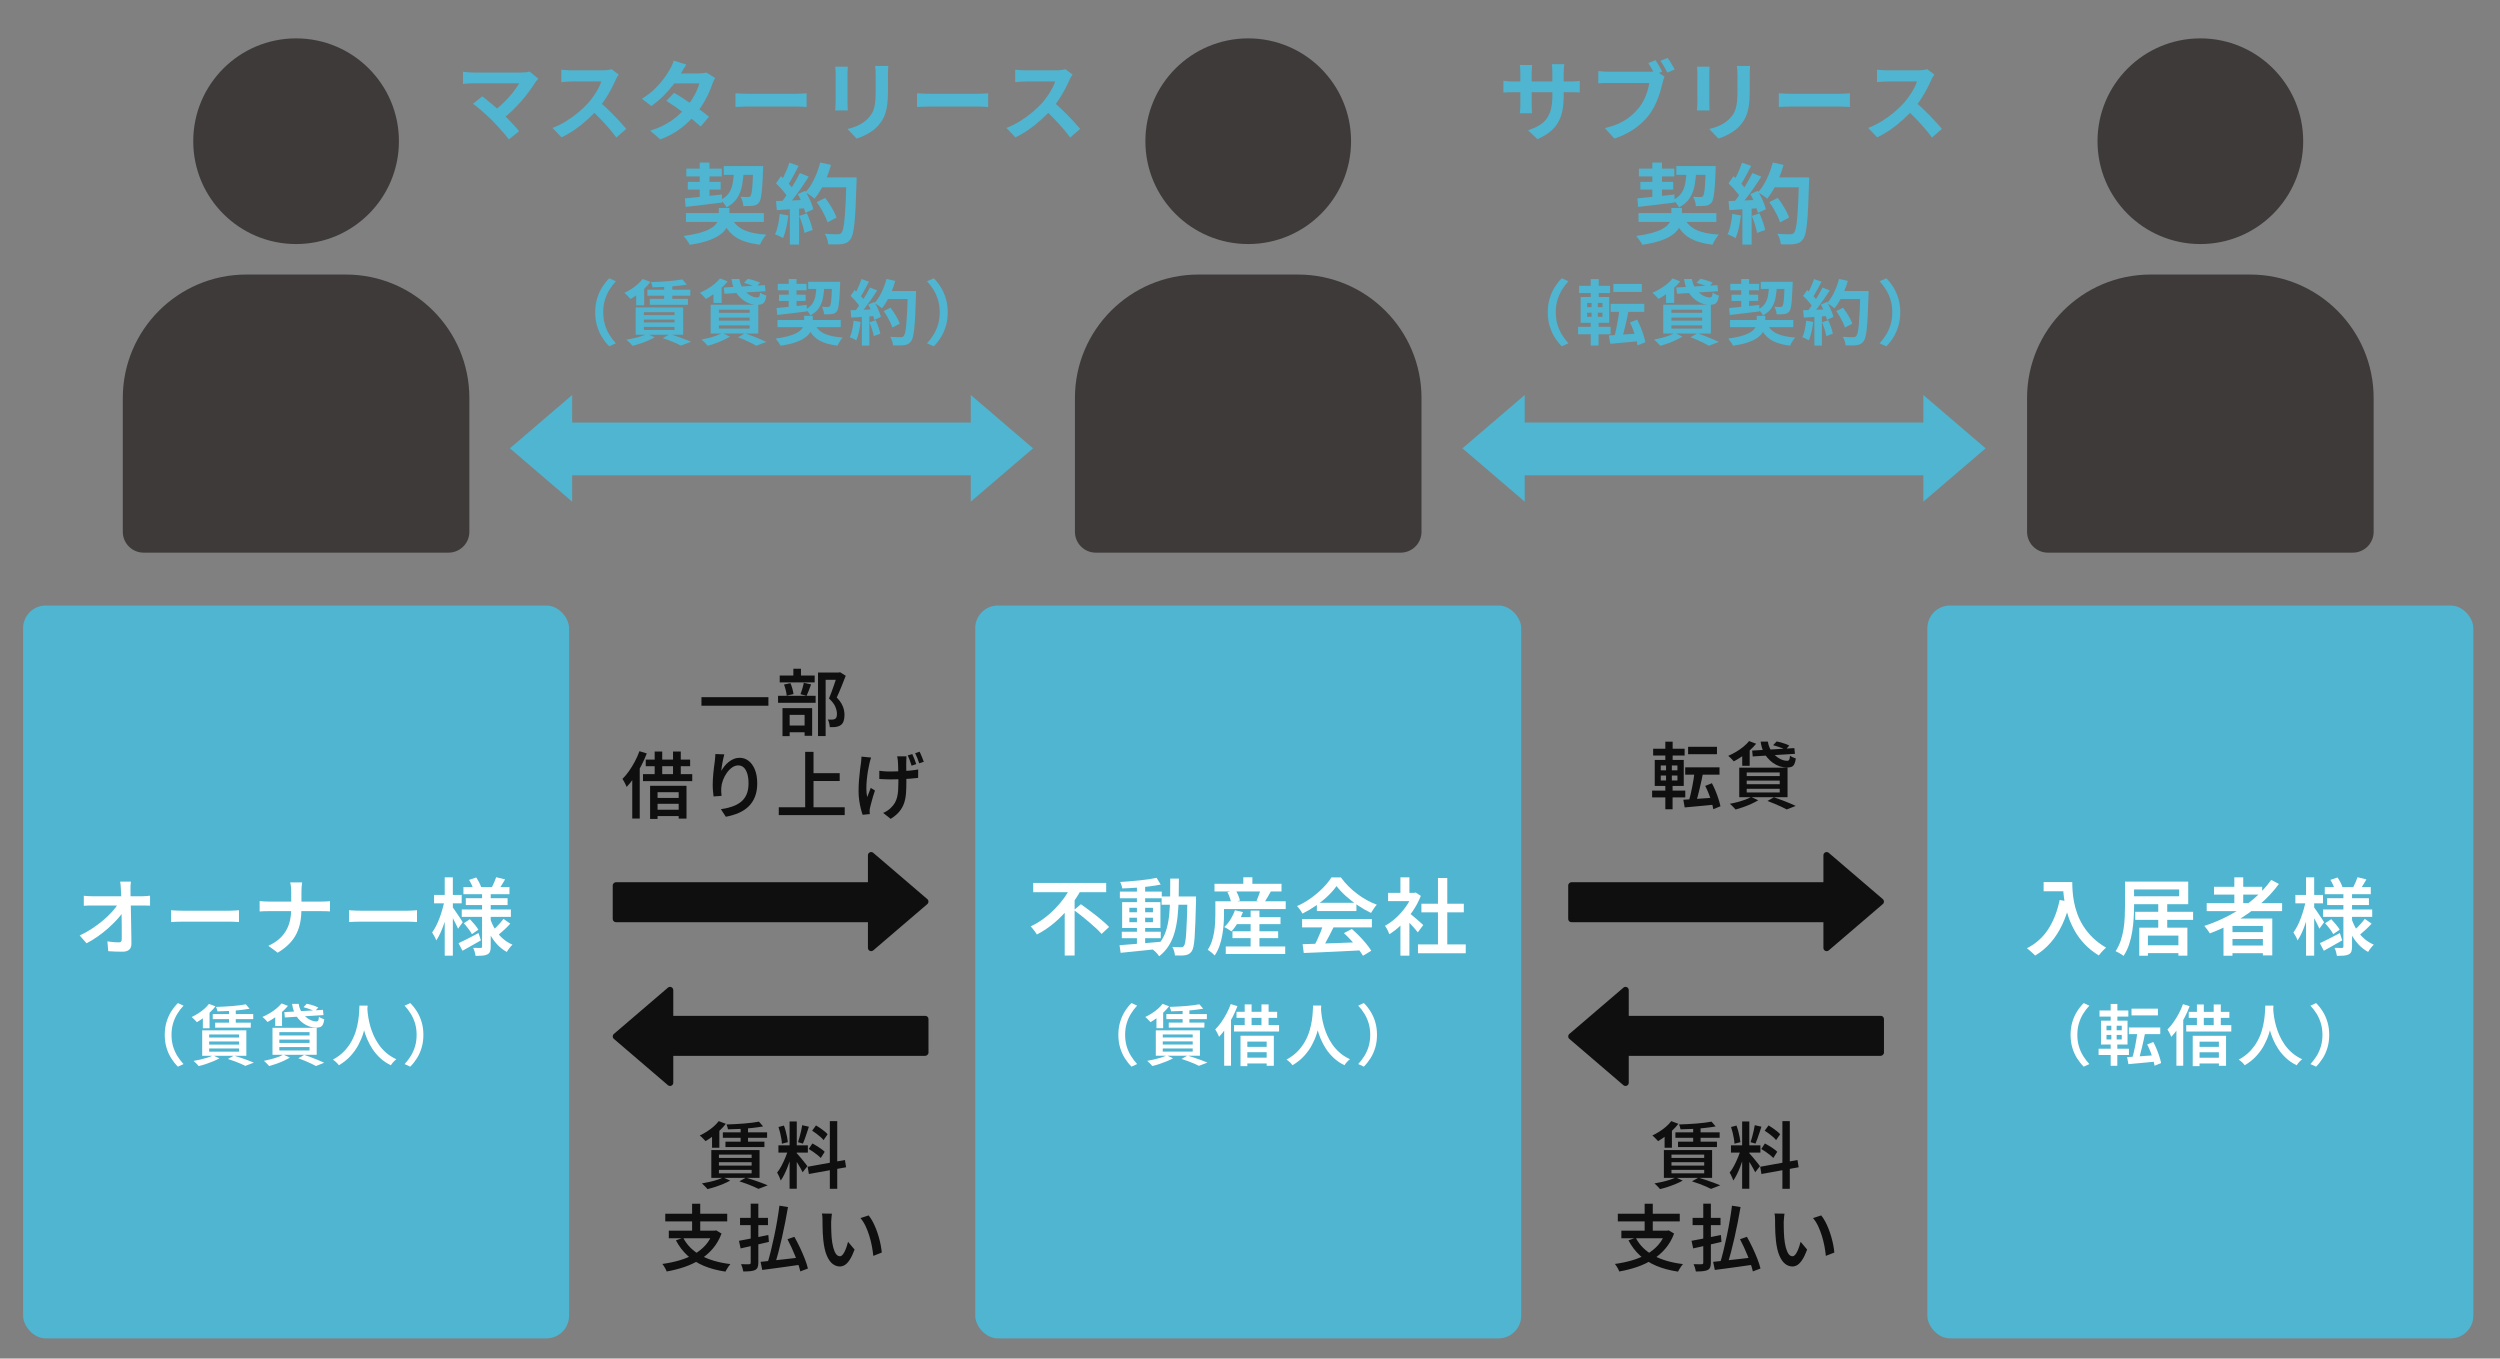
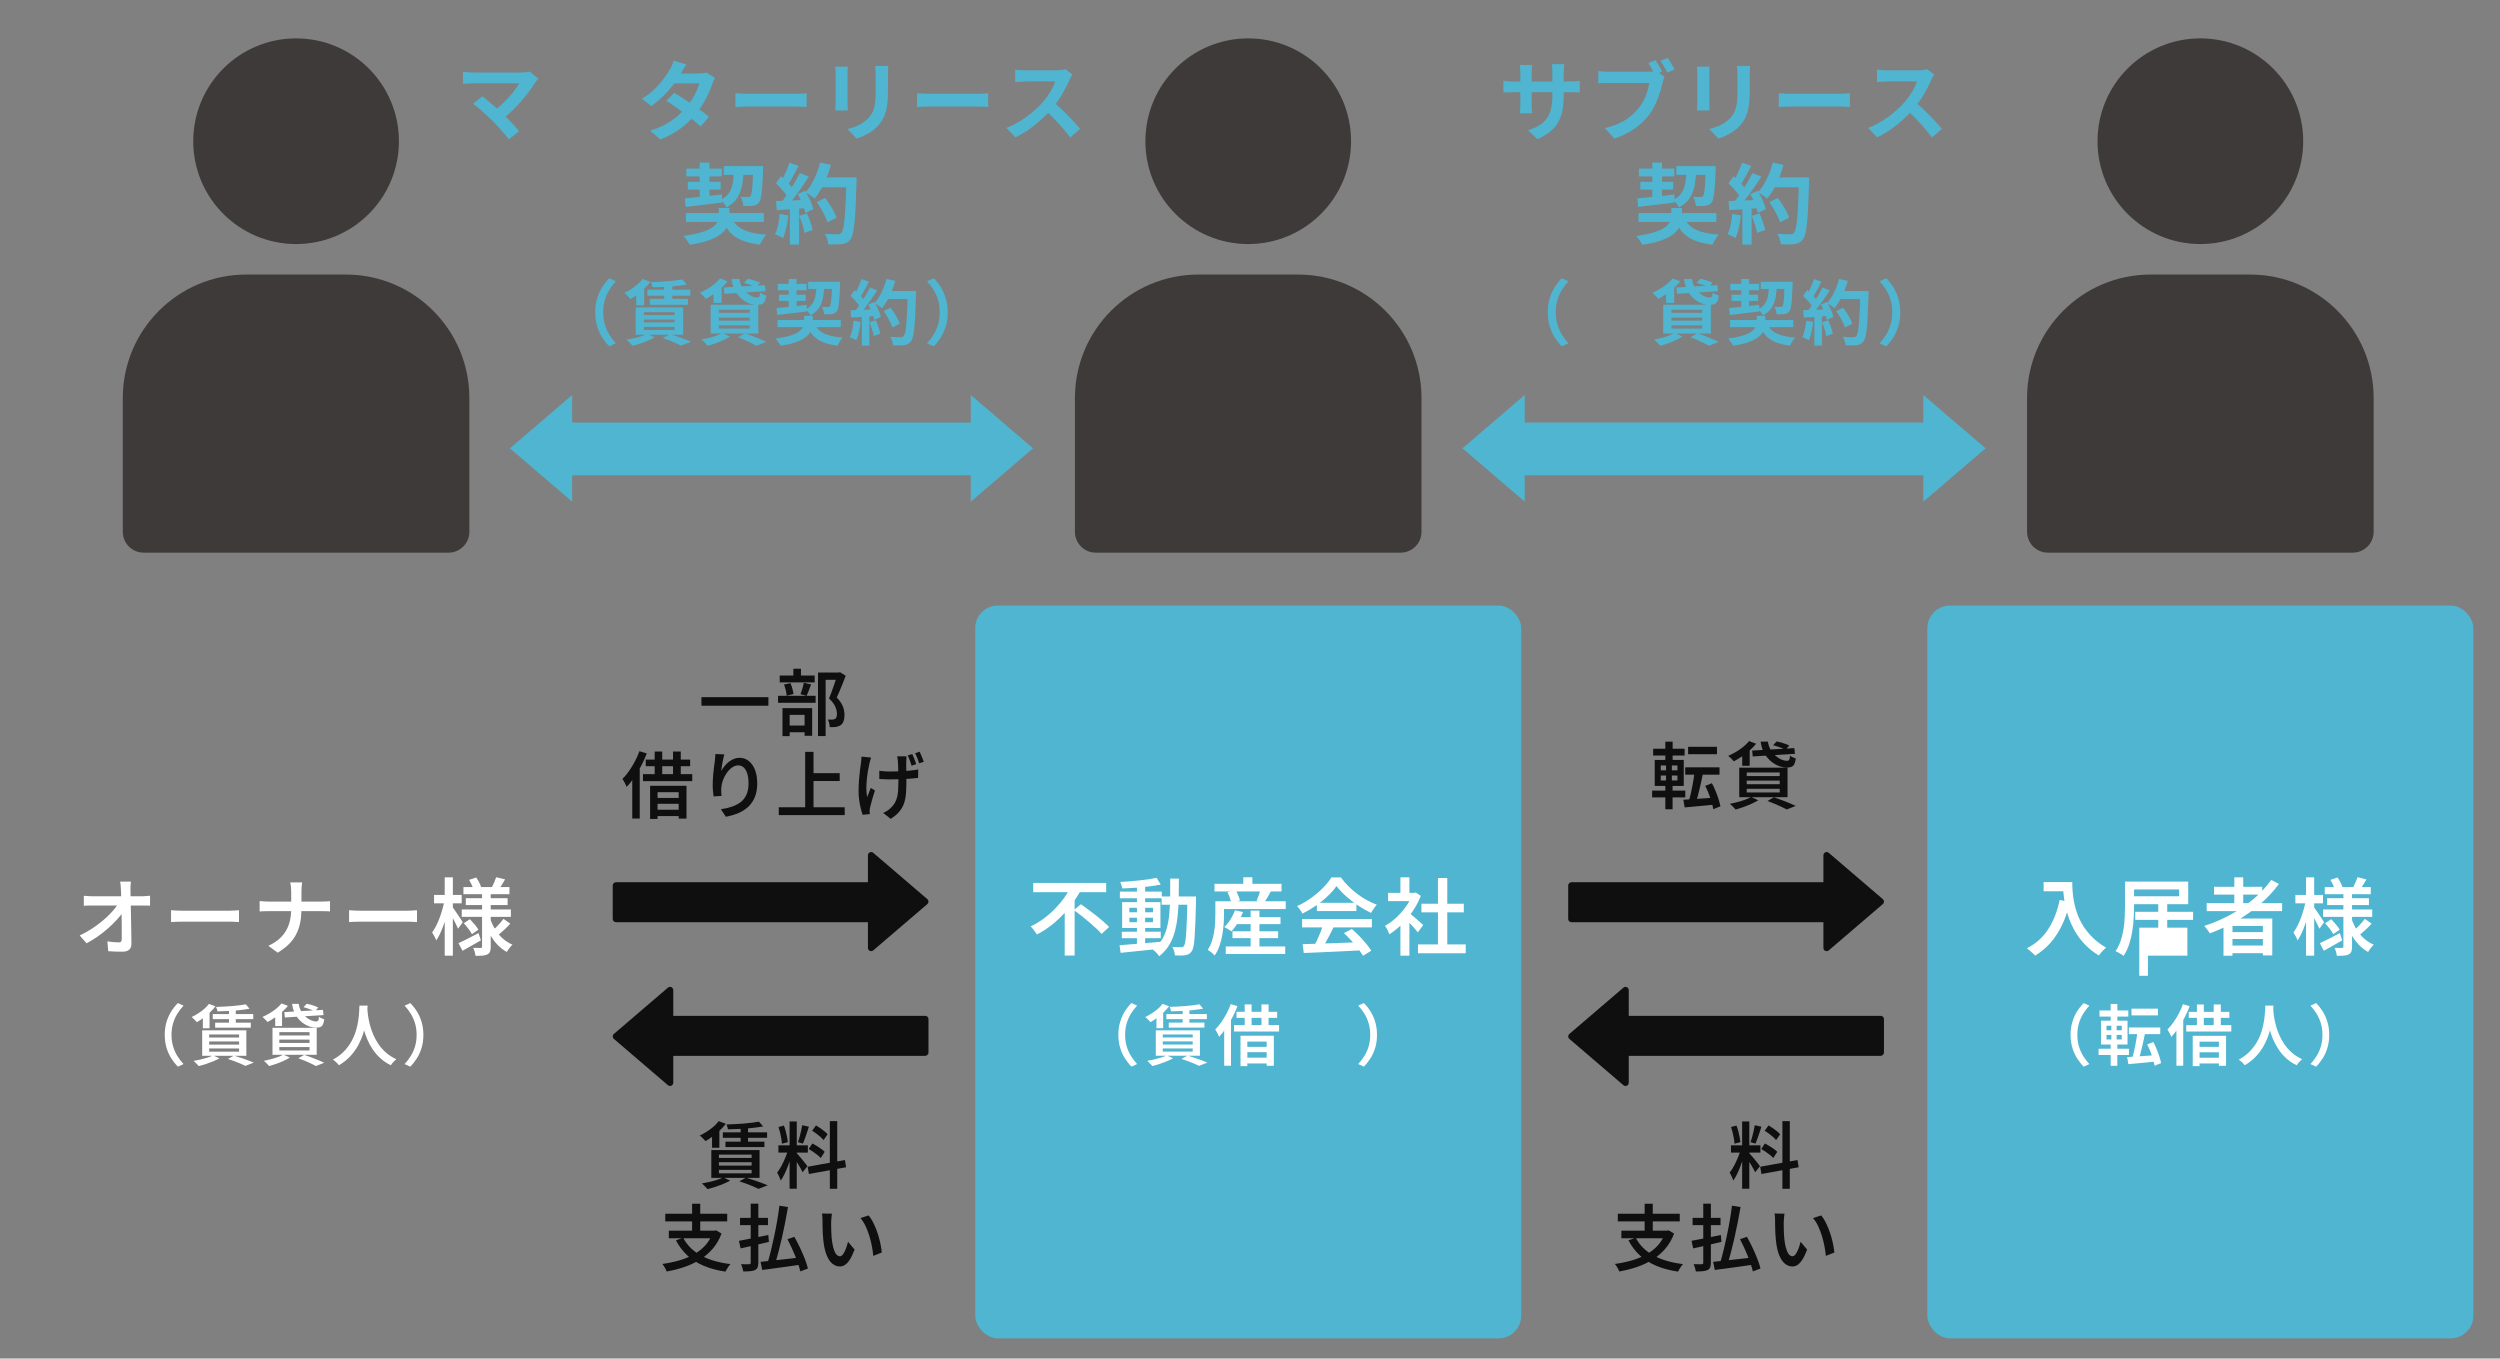
<svg xmlns="http://www.w3.org/2000/svg" id="_レイヤー_1" version="1.1" viewBox="0 0 730 396.698">
  <rect x="0" y="0" width="730" height="396.698" fill="#808080" stroke="none" />
  <defs>
    <style>
      .st0 {
        fill: #4fb5d0;
      }

      .st1 {
        fill: #3e3a39;
      }

      .st2 {
        fill: #fff;
      }

      .st3 {
        fill: #0f0f0f;
      }
    </style>
  </defs>
  <rect class="st0" x="284.768" y="176.809" width="159.426" height="213.999" rx="6.619" ry="6.619" />
-   <rect class="st0" x="6.744" y="176.809" width="159.426" height="213.999" rx="6.619" ry="6.619" />
  <rect class="st0" x="562.792" y="176.809" width="159.426" height="213.999" rx="6.619" ry="6.619" />
  <g>
    <path class="st2" d="M312.757,258.807l2.917,1.03c-.932,1.716-2.043,3.388-3.334,5.014-1.292,1.627-2.738,3.127-4.34,4.5-1.603,1.373-3.343,2.55-5.223,3.53-.131-.245-.307-.511-.527-.797-.221-.285-.441-.572-.662-.858-.221-.285-.429-.526-.625-.723,1.324-.621,2.583-1.373,3.776-2.256,1.193-.883,2.296-1.843,3.31-2.881s1.921-2.113,2.722-3.225,1.463-2.223,1.986-3.335ZM301.698,257.826h21.308v2.697h-21.308v-2.697ZM310.893,264.446l2.894-2.869v17.434h-2.894v-14.564ZM313.59,265.746l2.035-1.717c.67.49,1.389,1.014,2.158,1.569.768.556,1.532,1.137,2.292,1.741s1.471,1.193,2.133,1.766,1.214,1.095,1.655,1.568l-2.207,2.035c-.409-.49-.932-1.029-1.569-1.618-.637-.588-1.324-1.197-2.06-1.826-.735-.629-1.483-1.246-2.244-1.852-.76-.604-1.492-1.16-2.194-1.667Z" />
    <path class="st2" d="M326.904,275.995c1.014-.082,2.178-.172,3.494-.27,1.316-.099,2.713-.213,4.193-.344,1.479-.131,2.946-.261,4.401-.393l.024,2.011c-1.39.147-2.792.299-4.205.454-1.414.155-2.771.294-4.07.417-1.299.122-2.473.24-3.519.355l-.319-2.231ZM327.002,260.351h12.235v1.938h-12.235v-1.938ZM337.742,256.33l1.177,1.962c-1.014.213-2.158.396-3.433.552s-2.587.282-3.936.38-2.636.164-3.862.196c-.033-.278-.106-.597-.221-.956s-.237-.67-.368-.932c.916-.05,1.859-.114,2.832-.196.972-.082,1.929-.172,2.869-.27.94-.099,1.831-.209,2.673-.331.842-.123,1.598-.258,2.268-.405ZM327.566,272.072h11.377v1.888h-11.377v-1.888ZM327.665,263.416h11.181v7.553h-11.181v-7.553ZM329.773,265.084v1.3h6.89v-1.3h-6.89ZM329.773,267.977v1.299h6.89v-1.299h-6.89ZM331.98,258.488h2.403v17.703h-2.403v-17.703ZM341.714,256.551h2.525c0,2.044-.021,3.997-.061,5.86-.041,1.863-.151,3.621-.331,5.271-.18,1.651-.47,3.184-.871,4.598-.401,1.414-.965,2.701-1.692,3.862-.728,1.16-1.664,2.189-2.808,3.089-.131-.213-.303-.445-.515-.698-.213-.254-.438-.491-.674-.712-.237-.221-.462-.404-.674-.551,1.062-.801,1.92-1.717,2.575-2.747.653-1.029,1.156-2.186,1.508-3.469.351-1.283.597-2.677.735-4.181s.221-3.118.245-4.843c.025-1.725.037-3.551.037-5.48ZM339.189,261.773h8.606v2.403h-8.606v-2.403ZM346.741,261.773h2.501v1.177c-.065,2.551-.131,4.708-.196,6.474s-.139,3.212-.221,4.34c-.082,1.128-.192,2.007-.331,2.636-.139.629-.307,1.083-.503,1.361-.262.376-.54.646-.833.809-.294.163-.638.278-1.03.344-.36.064-.809.098-1.349.098s-1.104-.008-1.692-.024c-.033-.359-.115-.78-.245-1.263-.131-.482-.303-.895-.515-1.238.556.049,1.058.078,1.508.086.45.009.797.012,1.042.012.196,0,.359-.028.49-.085.131-.058.253-.168.368-.331.131-.18.249-.556.355-1.128s.196-1.394.27-2.465c.073-1.07.143-2.443.208-4.119.065-1.675.123-3.715.171-6.117v-.564Z" />
    <path class="st2" d="M354.881,263.171h2.525v3.948c0,.85-.037,1.786-.11,2.808s-.205,2.071-.392,3.15c-.188,1.079-.462,2.13-.822,3.15-.359,1.021-.825,1.95-1.397,2.783-.131-.163-.323-.355-.576-.576s-.515-.434-.785-.638-.495-.355-.674-.453c.506-.752.907-1.573,1.202-2.465.294-.891.515-1.789.662-2.696.147-.907.245-1.799.294-2.673.049-.874.074-1.68.074-2.415v-3.924ZM354.636,258.071h19.567v2.231h-19.567v-2.231ZM356.303,263.171h19.125v2.28h-19.125v-2.28ZM360.594,265.795l2.354.539c-.393,1.079-.891,2.117-1.496,3.114-.605.997-1.234,1.839-1.888,2.525-.164-.131-.372-.277-.625-.441-.254-.163-.511-.322-.772-.478-.262-.155-.491-.273-.687-.355.67-.605,1.279-1.345,1.827-2.22.547-.874.977-1.769,1.287-2.685ZM357.922,276.363h17.359v2.206h-17.359v-2.206ZM358.412,260.523l2.378-.638c.278.475.54.997.785,1.569s.408,1.07.49,1.495l-2.55.712c-.066-.426-.201-.933-.405-1.521-.205-.589-.438-1.128-.699-1.618ZM359.883,271.925h13.338v2.011h-13.338v-2.011ZM360.374,267.806h13.535v2.035h-13.535v-2.035ZM363.046,256.159h2.648v3.236h-2.648v-3.236ZM365.18,265.892h2.574v11.844h-2.574v-11.844ZM368.098,259.665l2.991.638c-.344.621-.691,1.229-1.042,1.826-.352.598-.667,1.107-.944,1.533l-2.183-.662c.147-.327.295-.683.441-1.067.147-.384.29-.775.43-1.177.139-.4.241-.764.307-1.091Z" />
    <path class="st2" d="M390.263,258.733c-.654.948-1.5,1.917-2.538,2.905-1.038.989-2.194,1.925-3.47,2.808-1.274.883-2.591,1.659-3.947,2.329-.098-.229-.237-.474-.417-.735s-.368-.522-.563-.784c-.196-.262-.393-.491-.589-.687,1.422-.621,2.778-1.398,4.07-2.33,1.291-.932,2.456-1.925,3.494-2.979,1.038-1.055,1.859-2.072,2.464-3.053h2.771c.654.898,1.386,1.753,2.195,2.562.809.809,1.667,1.557,2.574,2.243s1.843,1.296,2.808,1.826c.964.532,1.937.978,2.918,1.337-.312.327-.609.711-.896,1.152s-.552.858-.797,1.25c-1.242-.588-2.501-1.308-3.775-2.157-1.275-.85-2.461-1.77-3.556-2.759-1.096-.988-2.011-1.965-2.746-2.93ZM380.21,268.345h20.375v2.452h-20.375v-2.452ZM380.356,275.701c1.455-.05,3.139-.103,5.051-.16,1.913-.057,3.932-.126,6.057-.208s4.226-.163,6.302-.245l-.073,2.402c-2.027.114-4.066.217-6.118.307s-4.009.18-5.872.271c-1.864.089-3.531.159-5.002.208l-.344-2.574ZM386.413,269.938l2.991.81c-.376.769-.772,1.557-1.189,2.366-.417.809-.833,1.585-1.25,2.329s-.813,1.401-1.189,1.974l-2.305-.76c.359-.621.724-1.32,1.091-2.097.368-.776.715-1.573,1.042-2.391s.597-1.561.81-2.231ZM384.525,263.612h11.548v2.428h-11.548v-2.428ZM392.42,272.464l2.305-1.201c.752.638,1.487,1.328,2.207,2.072s1.386,1.487,1.998,2.231c.613.743,1.107,1.426,1.483,2.047l-2.427,1.472c-.36-.622-.838-1.32-1.435-2.097s-1.255-1.562-1.974-2.354c-.72-.792-1.438-1.516-2.158-2.17Z" />
    <path class="st2" d="M412.429,260.72h.515l.466-.099,1.472.981c-.622,1.568-1.419,3.064-2.391,4.486-.973,1.423-2.048,2.71-3.225,3.862s-2.37,2.104-3.58,2.856c-.082-.245-.196-.527-.343-.846-.147-.319-.303-.626-.466-.92-.164-.294-.319-.531-.466-.711,1.128-.604,2.215-1.39,3.261-2.354,1.046-.965,1.986-2.031,2.819-3.2.834-1.169,1.479-2.357,1.938-3.567v-.49ZM405.318,260.72h8.066v2.402h-8.066v-2.402ZM408.922,256.183h2.624v5.664h-2.624v-5.664ZM408.922,268.81l2.624-3.113v13.362h-2.624v-10.249ZM411.276,266.432c.212.146.522.389.932.723.408.336.842.703,1.3,1.104.457.401.878.769,1.263,1.104.384.335.657.585.821.748l-1.594,2.133c-.229-.294-.523-.649-.883-1.066s-.744-.842-1.152-1.274c-.409-.434-.801-.842-1.177-1.227-.377-.384-.695-.698-.957-.943l1.447-1.3ZM414.047,275.774h13.952v2.574h-13.952v-2.574ZM415.052,263.883h12.383v2.525h-12.383v-2.525ZM419.883,256.379h2.722v20.646h-2.722v-20.646Z" />
    <path class="st2" d="M326.56,302.172c0-1.344.168-2.584.504-3.722.336-1.137.795-2.171,1.376-3.102s1.234-1.751,1.958-2.462l1.647.756c-.672.711-1.273,1.496-1.803,2.355-.53.859-.947,1.8-1.25,2.82-.304,1.021-.456,2.139-.456,3.354,0,1.202.152,2.316.456,3.344s.72,1.968,1.25,2.82c.53.854,1.131,1.642,1.803,2.365l-1.647.756c-.724-.724-1.376-1.548-1.958-2.472s-1.041-1.954-1.376-3.092c-.336-1.137-.504-2.377-.504-3.722Z" />
    <path class="st2" d="M339.47,293.119l1.9.718c-.453.595-.982,1.176-1.589,1.744-.608.569-1.241,1.102-1.9,1.6-.659.497-1.305.927-1.938,1.289-.116-.129-.265-.291-.446-.484-.181-.194-.368-.385-.562-.572s-.369-.339-.523-.456c.633-.297,1.266-.646,1.899-1.046s1.225-.84,1.774-1.318,1.011-.97,1.386-1.474ZM340.672,308.162l1.861.853c-.53.298-1.144.591-1.841.882-.698.291-1.409.556-2.132.795-.724.239-1.422.437-2.094.591-.104-.142-.246-.307-.426-.494-.181-.188-.365-.371-.553-.552-.188-.182-.358-.337-.514-.466.685-.116,1.379-.255,2.084-.417.704-.161,1.37-.342,1.997-.542.626-.2,1.166-.417,1.619-.649ZM337.493,300.853h12.891v7.425h-12.891v-7.425ZM337.687,296.434l1.299-1.318.659.174v4.943h-1.958v-3.799ZM339.529,302.056v.892h8.742v-.892h-8.742ZM339.529,304.091v.911h8.742v-.911h-8.742ZM339.529,306.145v.931h8.742v-.931h-8.742ZM340.575,296.104h11.825v1.474h-11.825v-1.474ZM341.273,298.605h10.409v1.453h-10.409v-1.453ZM350.229,293.255l1.105,1.279c-.853.155-1.81.291-2.869.407s-2.152.204-3.276.262c-1.125.059-2.204.094-3.237.106-.026-.181-.081-.4-.165-.659-.084-.258-.165-.472-.243-.64.763-.025,1.544-.058,2.346-.097s1.586-.09,2.355-.155c.769-.064,1.496-.139,2.181-.223.685-.084,1.286-.178,1.803-.281ZM344.995,309.209l1.764-.989c.698.207,1.402.434,2.113.679.71.245,1.389.484,2.035.717.646.233,1.202.452,1.667.659l-2.481.95c-.362-.194-.817-.407-1.367-.64s-1.141-.469-1.773-.708c-.634-.239-1.286-.462-1.958-.668ZM345.325,294.398h1.977v4.847h-1.977v-4.847Z" />
    <path class="st2" d="M359.378,293.197l1.958.601c-.414,1.099-.905,2.193-1.473,3.286-.569,1.092-1.186,2.125-1.851,3.101-.666.977-1.348,1.832-2.045,2.569-.064-.168-.162-.388-.291-.659-.129-.271-.271-.546-.427-.824-.155-.277-.291-.501-.407-.669.607-.594,1.188-1.289,1.745-2.084.555-.794,1.076-1.644,1.56-2.549.485-.904.895-1.828,1.231-2.771ZM357.459,298.45l1.977-1.978.02.02v14.693h-1.997v-12.735ZM360.329,299.322h13.162v1.881h-13.162v-1.881ZM361.065,295.445h11.863v1.765h-11.863v-1.765ZM362.228,302.443h9.731v8.762h-2.094v-7.056h-5.641v7.152h-1.997v-8.858ZM363.197,305.681h7.676v1.57h-7.676v-1.57ZM363.197,308.84h7.676v1.687h-7.676v-1.687ZM363.449,293.294h2.016v7.056h-2.016v-7.056ZM368.354,293.294h2.074v7.056h-2.074v-7.056Z" />
-     <path class="st2" d="M383.415,293.623h2.385c-.026.53-.071,1.219-.136,2.064-.065.847-.185,1.79-.358,2.83-.175,1.041-.44,2.126-.795,3.257-.355,1.131-.834,2.259-1.435,3.383-.602,1.124-1.367,2.193-2.297,3.208-.931,1.015-2.055,1.909-3.373,2.685-.182-.271-.43-.556-.746-.853-.317-.298-.649-.562-.999-.795,1.306-.711,2.4-1.531,3.286-2.462.885-.931,1.608-1.912,2.171-2.946s.995-2.074,1.299-3.121.523-2.042.659-2.985.22-1.783.252-2.52.061-1.318.087-1.745ZM385.702,294.108c.013.232.039.617.078,1.153s.119,1.176.242,1.919.304,1.548.543,2.413c.238.866.559,1.758.959,2.675.4.918.901,1.812,1.503,2.686.601.872,1.324,1.68,2.171,2.423.846.743,1.845,1.379,2.995,1.909-.323.245-.63.529-.921.853s-.521.627-.688.911c-1.189-.581-2.227-1.282-3.111-2.103-.885-.821-1.642-1.709-2.268-2.666-.627-.956-1.147-1.932-1.561-2.927-.414-.995-.746-1.971-.998-2.927-.252-.957-.443-1.849-.572-2.676-.129-.826-.22-1.541-.271-2.142s-.084-1.037-.097-1.309l1.996-.193Z" />
    <path class="st2" d="M402.083,302.172c0,1.345-.168,2.585-.504,3.722-.337,1.138-.795,2.168-1.377,3.092-.581.924-1.234,1.748-1.958,2.472l-1.647-.756c.672-.724,1.273-1.512,1.803-2.365.53-.853.946-1.793,1.251-2.82.303-1.027.455-2.142.455-3.344,0-1.215-.152-2.332-.455-3.354-.305-1.021-.721-1.961-1.251-2.82-.529-.859-1.131-1.645-1.803-2.355l1.647-.756c.724.711,1.377,1.531,1.958,2.462.582.931,1.04,1.965,1.377,3.102.336,1.138.504,2.378.504,3.722Z" />
  </g>
  <g>
    <path class="st2" d="M601.422,262.792l3.017.539c-.572,2.452-1.324,4.667-2.256,6.645-.932,1.979-2.052,3.724-3.359,5.235s-2.828,2.783-4.561,3.812c-.164-.18-.393-.404-.687-.674s-.597-.54-.907-.81-.581-.486-.81-.649c2.615-1.341,4.691-3.2,6.229-5.578,1.536-2.379,2.647-5.219,3.334-8.521ZM596.739,257.569h6.938v2.672h-6.938v-2.672ZM602.379,257.569h2.722c0,.769.032,1.646.098,2.636s.204,2.043.417,3.163c.212,1.119.531,2.272.956,3.457.425,1.186,1.001,2.362,1.729,3.531.728,1.168,1.635,2.292,2.722,3.371s2.407,2.076,3.96,2.991c-.196.147-.434.359-.711.638-.278.277-.544.563-.797.858-.254.294-.462.555-.625.784-1.569-.965-2.922-2.039-4.059-3.225-1.136-1.185-2.088-2.443-2.856-3.775s-1.39-2.673-1.863-4.021c-.475-1.349-.834-2.66-1.079-3.936-.245-1.274-.408-2.468-.49-3.58-.082-1.111-.122-2.075-.122-2.893Z" />
-     <path class="st2" d="M620.498,257.422h2.648v7.185c0,1.062-.037,2.223-.11,3.481-.074,1.259-.213,2.546-.417,3.862-.205,1.315-.512,2.591-.92,3.824-.408,1.234-.948,2.35-1.618,3.348-.163-.147-.389-.307-.674-.479-.286-.172-.576-.34-.871-.503-.294-.163-.556-.294-.784-.392.621-.933,1.119-1.958,1.495-3.077.376-1.12.654-2.265.834-3.434.18-1.168.294-2.32.344-3.457.049-1.136.073-2.194.073-3.175v-7.185ZM622.288,257.422h16.673v6.596h-16.673v-2.305h14.025v-1.986h-14.025v-2.305ZM623.489,266.249h16.894v2.354h-16.894v-2.354ZM624.666,270.883h14.05v8.165h-2.623v-5.86h-8.901v5.885h-2.525v-8.189ZM625.843,276.008h11.451v2.305h-11.451v-2.305ZM630.208,263.821h2.623v7.944h-2.623v-7.944Z" />
+     <path class="st2" d="M620.498,257.422h2.648v7.185c0,1.062-.037,2.223-.11,3.481-.074,1.259-.213,2.546-.417,3.862-.205,1.315-.512,2.591-.92,3.824-.408,1.234-.948,2.35-1.618,3.348-.163-.147-.389-.307-.674-.479-.286-.172-.576-.34-.871-.503-.294-.163-.556-.294-.784-.392.621-.933,1.119-1.958,1.495-3.077.376-1.12.654-2.265.834-3.434.18-1.168.294-2.32.344-3.457.049-1.136.073-2.194.073-3.175v-7.185ZM622.288,257.422h16.673v6.596h-16.673v-2.305h14.025v-1.986h-14.025v-2.305ZM623.489,266.249h16.894v2.354h-16.894v-2.354ZM624.666,270.883h14.05v8.165h-2.623h-8.901v5.885h-2.525v-8.189ZM625.843,276.008h11.451v2.305h-11.451v-2.305ZM630.208,263.821h2.623v7.944h-2.623v-7.944Z" />
    <path class="st2" d="M663.187,256.932l2.256,1.177c-1.602,2.19-3.474,4.197-5.614,6.02-2.142,1.823-4.447,3.438-6.915,4.843-2.468,1.406-5.019,2.599-7.649,3.58-.099-.196-.246-.43-.441-.699-.196-.27-.401-.539-.613-.809-.213-.271-.4-.495-.564-.675,2.665-.866,5.211-1.957,7.639-3.273,2.427-1.315,4.658-2.832,6.693-4.548,2.035-1.717,3.771-3.588,5.21-5.615ZM644.356,263.724h22.018v2.329h-22.018v-2.329ZM646.489,258.942h14.074v2.28h-14.074v-2.28ZM649.26,268.211h14.246v10.764h-2.746v-8.606h-8.876v8.704h-2.624v-10.861ZM650.706,272.182h11.133v2.011h-11.133v-2.011ZM650.706,276.105h11.133v2.231h-11.133v-2.231ZM652.423,256.172h2.599v8.852h-2.599v-8.852Z" />
    <path class="st2" d="M673.313,262.938l1.495.516c-.18.98-.404,1.99-.674,3.027-.27,1.039-.572,2.061-.907,3.065-.336,1.005-.699,1.941-1.092,2.808-.392.866-.809,1.618-1.25,2.256-.114-.359-.294-.761-.539-1.202-.246-.44-.467-.816-.662-1.128.392-.539.775-1.172,1.152-1.899.376-.728.719-1.512,1.029-2.354.311-.842.589-1.699.834-2.574.245-.874.449-1.712.613-2.514ZM670.248,261.32h8.067v2.452h-8.067v-2.452ZM673.362,256.172h2.378v22.876h-2.378v-22.876ZM675.618,264.827c.131.163.339.453.625.87s.592.866.92,1.349c.326.482.629.932.907,1.349.277.417.466.715.563.895l-1.373,1.889c-.147-.327-.34-.736-.576-1.227-.237-.49-.495-.997-.772-1.52-.278-.523-.539-1.01-.784-1.459-.246-.45-.45-.813-.613-1.092l1.104-1.054ZM677.384,275.394c.751-.326,1.65-.76,2.696-1.3,1.046-.539,2.101-1.087,3.163-1.643l.687,2.134c-.898.507-1.818,1.029-2.758,1.569-.94.539-1.811,1.029-2.611,1.471l-1.177-2.231ZM678.34,265.562h14.344v2.157h-14.344v-2.157ZM678.83,259.015h13.437v2.084h-13.437v-2.084ZM678.928,269.584l1.79-1.178c.441.458.903.973,1.386,1.545.481.572.846,1.079,1.091,1.521l-1.888,1.3c-.229-.441-.572-.965-1.03-1.569s-.907-1.145-1.349-1.618ZM679.517,262.276h12.211v2.011h-12.211v-2.011ZM680.473,256.932l2.084-.711c.295.425.576.895.847,1.409.27.516.461.969.576,1.361l-2.207.81c-.099-.393-.27-.858-.515-1.398-.246-.539-.507-1.029-.785-1.471ZM684.273,260.437h2.525v15.963c0,.621-.065,1.103-.196,1.446s-.384.621-.76.834c-.393.196-.875.318-1.447.367-.572.05-1.242.074-2.01.074-.05-.344-.14-.744-.271-1.202-.131-.457-.277-.842-.441-1.152.458.017.903.024,1.337.024h.846c.163,0,.273-.032.331-.098.057-.065.086-.172.086-.318v-15.938ZM686.651,268.26c.376,1.128.866,2.187,1.472,3.175.604.989,1.332,1.86,2.182,2.611.851.752,1.799,1.349,2.845,1.79-.18.164-.376.372-.589.625-.212.254-.413.511-.601.772s-.348.507-.478.736c-1.063-.589-2.02-1.345-2.869-2.269-.851-.923-1.582-1.981-2.194-3.175-.613-1.193-1.116-2.477-1.508-3.85l1.74-.417ZM688.393,256.146l2.599.638c-.327.556-.646,1.092-.956,1.606s-.597.952-.858,1.312l-2.06-.589c.229-.425.462-.919.699-1.483.236-.563.429-1.058.576-1.483ZM690.525,268.308l1.986,1.397c-.523.589-1.091,1.165-1.704,1.729-.613.564-1.164,1.051-1.655,1.459l-1.691-1.274c.327-.278.678-.609,1.055-.993.375-.384.743-.78,1.103-1.189.359-.408.662-.785.907-1.128Z" />
    <path class="st2" d="M604.608,302.184c0-1.344.168-2.584.504-3.722.336-1.137.795-2.171,1.376-3.102.582-.931,1.234-1.751,1.958-2.462l1.648.756c-.673.711-1.273,1.496-1.803,2.355-.53.859-.947,1.8-1.251,2.82-.304,1.021-.455,2.139-.455,3.354,0,1.202.151,2.316.455,3.344s.721,1.968,1.251,2.82c.529.854,1.13,1.642,1.803,2.365l-1.648.756c-.724-.724-1.376-1.548-1.958-2.472-.581-.924-1.04-1.954-1.376-3.092-.336-1.137-.504-2.377-.504-3.722Z" />
    <path class="st2" d="M612.789,306.236h8.858v1.822h-8.858v-1.822ZM613.061,295.051h8.413v1.803h-8.413v-1.803ZM613.486,298.036h7.754v6.959h-7.754v-6.959ZM615.096,299.51v1.318h4.458v-1.318h-4.458ZM615.096,302.204v1.318h4.458v-1.318h-4.458ZM616.317,293.151h1.957v5.583h-1.957v-5.583ZM616.511,298.715h1.551v5.467h.194v7.036h-1.938v-7.036h.193v-5.467ZM621.124,308.679c.711-.039,1.535-.091,2.472-.155s1.932-.136,2.985-.213c1.053-.078,2.104-.148,3.15-.214l.019,1.861c-.969.09-1.944.184-2.927.281-.982.097-1.926.184-2.83.262-.904.077-1.738.154-2.501.232l-.368-2.055ZM621.628,300.014h9.169v1.958h-9.169v-1.958ZM622.403,294.527h7.716v1.978h-7.716v-1.978ZM624.148,301.099l2.248.388c-.129.686-.271,1.387-.426,2.104-.155.718-.317,1.429-.485,2.133s-.336,1.373-.504,2.006c-.168.634-.329,1.202-.484,1.706l-1.88-.427c.155-.517.307-1.102.455-1.754s.294-1.334.437-2.045c.142-.711.268-1.418.378-2.123.109-.704.196-1.366.262-1.987ZM626.979,304.975l1.783-.717c.349.646.675,1.338.979,2.074.303.736.568,1.46.794,2.171.227.711.397,1.351.514,1.919l-1.919.775c-.09-.568-.242-1.211-.455-1.929-.214-.717-.466-1.45-.756-2.2-.291-.749-.604-1.447-.94-2.094Z" />
    <path class="st2" d="M637.427,293.21l1.958.601c-.414,1.099-.904,2.193-1.474,3.286-.568,1.092-1.186,2.125-1.851,3.101-.666.977-1.348,1.832-2.045,2.569-.065-.168-.162-.388-.291-.659-.13-.271-.271-.546-.427-.824-.155-.277-.291-.501-.407-.669.607-.594,1.189-1.289,1.745-2.084.556-.794,1.075-1.644,1.561-2.549.484-.904.895-1.828,1.23-2.771ZM635.508,298.463l1.978-1.978.02.02v14.693h-1.997v-12.735ZM638.377,299.335h13.162v1.881h-13.162v-1.881ZM639.113,295.458h11.863v1.765h-11.863v-1.765ZM640.276,302.456h9.731v8.762h-2.094v-7.056h-5.641v7.152h-1.997v-8.858ZM641.246,305.693h7.676v1.57h-7.676v-1.57ZM641.246,308.852h7.676v1.687h-7.676v-1.687ZM641.498,293.307h2.016v7.056h-2.016v-7.056ZM646.402,293.307h2.074v7.056h-2.074v-7.056Z" />
    <path class="st2" d="M661.464,293.636h2.385c-.026.53-.071,1.219-.136,2.064-.065.847-.185,1.79-.358,2.83-.175,1.041-.44,2.126-.795,3.257-.355,1.131-.834,2.259-1.435,3.383-.602,1.124-1.367,2.193-2.297,3.208-.931,1.015-2.055,1.909-3.373,2.685-.182-.271-.43-.556-.746-.853-.317-.298-.649-.562-.999-.795,1.306-.711,2.4-1.531,3.286-2.462.885-.931,1.608-1.912,2.171-2.946s.995-2.074,1.299-3.121.523-2.042.659-2.985.22-1.783.252-2.52.061-1.318.087-1.745ZM663.751,294.121c.013.232.039.617.078,1.153s.119,1.176.242,1.919.304,1.548.543,2.413c.238.866.559,1.758.959,2.675.4.918.901,1.812,1.503,2.686.601.872,1.324,1.68,2.171,2.423.846.743,1.845,1.379,2.995,1.909-.323.245-.63.529-.921.853s-.521.627-.688.911c-1.189-.581-2.227-1.282-3.111-2.103-.885-.821-1.642-1.709-2.268-2.666-.627-.956-1.147-1.932-1.561-2.927-.414-.995-.746-1.971-.998-2.927-.252-.957-.443-1.849-.572-2.676-.129-.826-.22-1.541-.271-2.142s-.084-1.037-.097-1.309l1.996-.193Z" />
    <path class="st2" d="M680.132,302.184c0,1.345-.168,2.585-.504,3.722-.337,1.138-.795,2.168-1.377,3.092-.581.924-1.234,1.748-1.958,2.472l-1.647-.756c.672-.724,1.273-1.512,1.803-2.365.53-.853.946-1.793,1.251-2.82.303-1.027.455-2.142.455-3.344,0-1.215-.152-2.332-.455-3.354-.305-1.021-.721-1.961-1.251-2.82-.529-.859-1.131-1.645-1.803-2.355l1.647-.756c.724.711,1.377,1.531,1.958,2.462.582.931,1.04,1.965,1.377,3.102.336,1.138.504,2.378.504,3.722Z" />
  </g>
  <g>
    <path class="st2" d="M23.269,273.163c1.292-.604,2.521-1.295,3.69-2.071,1.168-.776,2.244-1.582,3.224-2.415.981-.834,1.843-1.668,2.587-2.501.744-.834,1.336-1.61,1.778-2.33h1.422l.025,2.354c-.475.735-1.096,1.52-1.864,2.354-.769.834-1.626,1.672-2.575,2.514-.948.842-1.958,1.639-3.028,2.391-1.071.752-2.154,1.414-3.249,1.985l-2.011-2.28ZM24.471,261.565c.359.033.78.065,1.263.099.482.032.919.049,1.312.049h14.368c.376,0,.801-.021,1.275-.062.474-.04.85-.077,1.127-.11v2.918c-.359-.016-.748-.028-1.165-.037-.417-.008-.789-.012-1.116-.012h-14.417c-.425,0-.866.004-1.324.012-.458.009-.899.029-1.324.062v-2.918ZM38.226,257.422c-.049.359-.086.748-.11,1.165s-.029.813-.012,1.188c0,.622.008,1.324.024,2.109.016.784.037,1.63.062,2.537s.045,1.844.061,2.808c.016.965.033,1.934.049,2.906.016.973.033,1.916.049,2.832.016.915.025,1.781.025,2.599.016.735-.192,1.308-.625,1.717-.433.408-1.091.612-1.974.612-.703,0-1.402-.012-2.097-.036-.695-.025-1.385-.062-2.072-.11l-.245-2.869c.572.098,1.165.172,1.777.221.613.049,1.132.073,1.557.073.311,0,.531-.081.662-.245.131-.163.196-.417.196-.76v-1.986c0-.752-.004-1.565-.012-2.439-.009-.874-.021-1.766-.037-2.673s-.033-1.802-.049-2.685c-.017-.883-.033-1.717-.049-2.501-.016-.785-.049-1.487-.098-2.109-.017-.506-.045-.951-.086-1.336-.041-.384-.086-.724-.135-1.018h3.138Z" />
    <path class="st2" d="M49.947,265.783c.277.017.633.041,1.066.073.433.033.887.054,1.361.062.474.009.923.013,1.349.013h13.265c.588,0,1.124-.021,1.606-.062.482-.041.878-.069,1.189-.086v3.457c-.278-.016-.683-.04-1.213-.073-.532-.033-1.059-.049-1.582-.049h-13.265c-.687,0-1.377.012-2.072.036-.695.024-1.263.054-1.704.086v-3.457Z" />
    <path class="st2" d="M75.814,263.11c.343.033.744.065,1.202.099.458.032.923.049,1.397.049h15.423c.523,0,1.014-.013,1.471-.037s.809-.053,1.054-.086v2.991c-.245-.016-.617-.032-1.115-.049-.499-.016-.977-.024-1.435-.024h-15.325c-.507,0-.993.009-1.459.024-.466.017-.871.041-1.214.073v-3.04ZM85.034,260.413c0-.408-.025-.883-.074-1.422s-.123-.98-.221-1.324h3.482c-.065.344-.115.793-.147,1.349s-.049,1.021-.049,1.397v4.953c0,1.341-.106,2.607-.319,3.801s-.581,2.329-1.104,3.408-1.234,2.08-2.133,3.004c-.899.923-2.027,1.793-3.384,2.611l-2.722-2.011c1.258-.589,2.313-1.259,3.163-2.011.85-.752,1.532-1.586,2.047-2.501.515-.915.886-1.9,1.116-2.955.229-1.054.343-2.17.343-3.347v-4.953Z" />
    <path class="st2" d="M101.928,265.783c.277.017.633.041,1.066.073.433.033.887.054,1.361.062.474.009.923.013,1.349.013h13.265c.588,0,1.124-.021,1.606-.062.482-.041.878-.069,1.189-.086v3.457c-.278-.016-.683-.04-1.213-.073-.532-.033-1.059-.049-1.582-.049h-13.265c-.687,0-1.377.012-2.072.036-.695.024-1.263.054-1.704.086v-3.457Z" />
    <path class="st2" d="M129.807,262.938l1.496.516c-.18.98-.404,1.99-.674,3.027-.27,1.039-.572,2.061-.907,3.065s-.699,1.941-1.091,2.808c-.393.866-.809,1.618-1.25,2.256-.115-.359-.294-.761-.54-1.202-.245-.44-.466-.816-.662-1.128.393-.539.776-1.172,1.152-1.899s.719-1.512,1.03-2.354c.311-.842.589-1.699.834-2.574.245-.874.449-1.712.613-2.514ZM126.742,261.32h8.067v2.452h-8.067v-2.452ZM129.856,256.172h2.378v22.876h-2.378v-22.876ZM132.111,264.827c.131.163.339.453.625.87.286.417.592.866.919,1.349.327.482.629.932.907,1.349.278.417.466.715.564.895l-1.373,1.889c-.147-.327-.339-.736-.576-1.227-.237-.49-.495-.997-.772-1.52-.278-.523-.54-1.01-.785-1.459-.245-.45-.45-.813-.613-1.092l1.103-1.054ZM133.877,275.394c.751-.326,1.651-.76,2.697-1.3,1.046-.539,2.1-1.087,3.163-1.643l.687,2.134c-.899.507-1.819,1.029-2.759,1.569-.94.539-1.811,1.029-2.611,1.471l-1.177-2.231ZM134.833,265.562h14.344v2.157h-14.344v-2.157ZM135.324,259.015h13.437v2.084h-13.437v-2.084ZM135.422,269.584l1.79-1.178c.441.458.903.973,1.386,1.545.482.572.846,1.079,1.091,1.521l-1.888,1.3c-.229-.441-.573-.965-1.03-1.569s-.907-1.145-1.348-1.618ZM136.01,262.276h12.21v2.011h-12.21v-2.011ZM136.966,256.932l2.084-.711c.294.425.576.895.846,1.409.27.516.462.969.576,1.361l-2.207.81c-.098-.393-.27-.858-.515-1.398-.245-.539-.507-1.029-.785-1.471ZM140.767,260.437h2.525v15.963c0,.621-.065,1.103-.196,1.446s-.384.621-.76.834c-.393.196-.875.318-1.447.367-.572.05-1.243.074-2.011.074-.049-.344-.139-.744-.27-1.202-.131-.457-.278-.842-.441-1.152.458.017.903.024,1.336.024h.846c.163,0,.273-.032.331-.098.057-.065.086-.172.086-.318v-15.938ZM143.146,268.26c.375,1.128.866,2.187,1.471,3.175.604.989,1.332,1.86,2.182,2.611.85.752,1.798,1.349,2.844,1.79-.18.164-.376.372-.588.625-.213.254-.413.511-.601.772s-.347.507-.478.736c-1.062-.589-2.019-1.345-2.869-2.269-.85-.923-1.582-1.981-2.194-3.175-.613-1.193-1.116-2.477-1.508-3.85l1.741-.417ZM144.886,256.146l2.599.638c-.327.556-.646,1.092-.957,1.606s-.597.952-.858,1.312l-2.06-.589c.229-.425.461-.919.699-1.483.237-.563.429-1.058.576-1.483ZM147.02,268.308l1.986,1.397c-.523.589-1.091,1.165-1.704,1.729-.613.564-1.165,1.051-1.655,1.459l-1.692-1.274c.327-.278.678-.609,1.054-.993s.744-.78,1.104-1.189c.359-.408.662-.785.907-1.128Z" />
    <path class="st2" d="M48.106,302.184c0-1.344.168-2.584.504-3.722.336-1.137.795-2.171,1.376-3.102s1.234-1.751,1.958-2.462l1.647.756c-.672.711-1.273,1.496-1.803,2.355-.53.859-.947,1.8-1.25,2.82-.304,1.021-.456,2.139-.456,3.354,0,1.202.152,2.316.456,3.344s.72,1.968,1.25,2.82c.53.854,1.131,1.642,1.803,2.365l-1.647.756c-.724-.724-1.376-1.548-1.958-2.472s-1.041-1.954-1.376-3.092c-.336-1.137-.504-2.377-.504-3.722Z" />
    <path class="st2" d="M61.017,293.132l1.9.718c-.453.595-.982,1.176-1.589,1.744-.608.569-1.241,1.102-1.9,1.6-.659.497-1.305.927-1.938,1.289-.116-.129-.265-.291-.446-.484-.181-.194-.368-.385-.562-.572s-.369-.339-.523-.456c.633-.297,1.266-.646,1.899-1.046s1.225-.84,1.774-1.318,1.011-.97,1.386-1.474ZM62.219,308.175l1.861.853c-.53.298-1.144.591-1.841.882-.698.291-1.409.556-2.132.795-.724.239-1.422.437-2.094.591-.104-.142-.246-.307-.426-.494-.181-.188-.365-.371-.553-.552-.188-.182-.358-.337-.514-.466.685-.116,1.379-.255,2.084-.417.704-.161,1.37-.342,1.997-.542.626-.2,1.166-.417,1.619-.649ZM59.04,300.866h12.891v7.425h-12.891v-7.425ZM59.233,296.447l1.299-1.318.659.174v4.943h-1.958v-3.799ZM61.075,302.068v.892h8.742v-.892h-8.742ZM61.075,304.103v.911h8.742v-.911h-8.742ZM61.075,306.158v.931h8.742v-.931h-8.742ZM62.122,296.117h11.825v1.474h-11.825v-1.474ZM62.82,298.618h10.409v1.453h-10.409v-1.453ZM71.775,293.267l1.105,1.279c-.853.155-1.81.291-2.869.407s-2.152.204-3.276.262c-1.125.059-2.204.094-3.237.106-.026-.181-.081-.4-.165-.659-.084-.258-.165-.472-.243-.64.763-.025,1.544-.058,2.346-.097s1.586-.09,2.355-.155c.769-.064,1.496-.139,2.181-.223.685-.084,1.286-.178,1.803-.281ZM66.542,309.222l1.764-.989c.698.207,1.402.434,2.113.679.71.245,1.389.484,2.035.717.646.233,1.202.452,1.667.659l-2.481.95c-.362-.194-.817-.407-1.367-.64s-1.141-.469-1.773-.708c-.634-.239-1.286-.462-1.958-.668ZM66.871,294.411h1.977v4.847h-1.977v-4.847Z" />
    <path class="st2" d="M82.205,292.996l1.88.718c-.504.62-1.089,1.221-1.754,1.803-.666.581-1.36,1.121-2.084,1.618-.724.498-1.435.928-2.132,1.289-.104-.129-.246-.287-.426-.475-.181-.188-.366-.375-.553-.562-.188-.187-.358-.332-.514-.436.71-.311,1.412-.669,2.103-1.076s1.338-.856,1.938-1.348c.601-.49,1.115-1.001,1.542-1.531ZM82.747,307.941l1.9.873c-.53.323-1.141.643-1.832.959s-1.402.604-2.132.863c-.73.258-1.425.478-2.084.658-.129-.142-.284-.31-.465-.504-.181-.193-.369-.385-.562-.571-.194-.188-.368-.34-.523-.456.685-.129,1.379-.287,2.084-.475.704-.188,1.37-.394,1.997-.62s1.166-.469,1.619-.728ZM79.568,300.11h12.91v7.89h-12.91v-7.89ZM80.363,295.981l1.337-1.337.659.193v4.769h-1.997v-3.625ZM81.564,301.39v.97h8.82v-.97h-8.82ZM81.564,303.56v.97h8.82v-.97h-8.82ZM81.564,305.751v.989h8.82v-.989h-8.82ZM83.019,295.536l11.282-.659.155,1.531-11.282.697-.155-1.569ZM85.287,293.132h1.938c.103.75.326,1.438.668,2.064.342.627.763,1.17,1.26,1.629.497.459,1.027.813,1.589,1.065.562.252,1.115.378,1.658.378.258-.013.436-.116.533-.31.097-.194.165-.549.204-1.066.207.168.456.317.747.446.291.129.559.232.804.31-.09.659-.226,1.167-.407,1.521-.181.356-.43.595-.746.718-.317.123-.727.184-1.231.184-.646,0-1.286-.106-1.919-.319-.633-.213-1.234-.521-1.803-.921-.569-.4-1.085-.885-1.551-1.454-.465-.568-.847-1.208-1.144-1.919-.297-.71-.498-1.485-.601-2.326ZM87.109,309.008l1.725-.988c.698.232,1.405.484,2.123.756s1.402.543,2.055.814c.652.271,1.205.517,1.657.736l-2.403.95c-.375-.207-.837-.439-1.386-.698s-1.147-.523-1.793-.795c-.646-.271-1.306-.529-1.977-.775ZM88.621,294.101l.95-1.008c.375.064.772.158,1.192.28.42.123.824.256,1.211.397.388.143.71.285.969.427l-1.008,1.124c-.233-.142-.54-.287-.921-.436-.381-.148-.779-.291-1.192-.427s-.814-.255-1.202-.358Z" />
    <path class="st2" d="M104.962,293.636h2.384c-.026.53-.071,1.219-.136,2.064-.064.847-.184,1.79-.358,2.83-.174,1.041-.439,2.126-.795,3.257s-.833,2.259-1.434,3.383c-.601,1.124-1.367,2.193-2.297,3.208-.93,1.015-2.055,1.909-3.373,2.685-.181-.271-.43-.556-.746-.853-.317-.298-.649-.562-.999-.795,1.305-.711,2.4-1.531,3.286-2.462.885-.931,1.609-1.912,2.171-2.946s.995-2.074,1.299-3.121c.303-1.047.523-2.042.659-2.985.135-.943.219-1.783.252-2.52.032-.736.061-1.318.087-1.745ZM107.25,294.121c.013.232.039.617.078,1.153.039.536.119,1.176.242,1.919.123.743.303,1.548.542,2.413.239.866.559,1.758.96,2.675.4.918.901,1.812,1.502,2.686.601.872,1.325,1.68,2.171,2.423.846.743,1.844,1.379,2.995,1.909-.323.245-.63.529-.92.853-.291.323-.521.627-.688.911-1.189-.581-2.226-1.282-3.111-2.103-.885-.821-1.641-1.709-2.268-2.666-.627-.956-1.147-1.932-1.561-2.927-.414-.995-.747-1.971-.999-2.927-.252-.957-.443-1.849-.572-2.676-.129-.826-.22-1.541-.271-2.142s-.084-1.037-.097-1.309l1.997-.193Z" />
    <path class="st2" d="M123.629,302.184c0,1.345-.168,2.585-.504,3.722-.336,1.138-.794,2.168-1.376,3.092s-1.234,1.748-1.958,2.472l-1.648-.756c.672-.724,1.273-1.512,1.803-2.365.529-.853.946-1.793,1.25-2.82s.456-2.142.456-3.344c0-1.215-.152-2.332-.456-3.354-.304-1.021-.721-1.961-1.25-2.82-.53-.859-1.131-1.645-1.803-2.355l1.648-.756c.724.711,1.376,1.531,1.958,2.462s1.04,1.965,1.376,3.102c.336,1.138.504,2.378.504,3.722Z" />
  </g>
  <g>
    <path class="st3" d="M204.824,203.573h19.549v2.499h-19.549v-2.499Z" />
    <path class="st3" d="M227.191,203.171h10.971v2.055h-10.971v-2.055ZM227.678,197.262h10.209v1.991h-10.209v-1.991ZM228.483,206.771h8.663v8.091h-2.203v-6.121h-4.363v6.206h-2.097v-8.176ZM228.928,199.888l1.885-.402c.212.48.399,1.02.562,1.62.162.601.271,1.119.328,1.557l-1.991.466c-.028-.438-.116-.96-.265-1.567-.148-.606-.321-1.164-.519-1.673ZM229.245,211.854h6.672v1.97h-6.672v-1.97ZM231.66,195.271h2.224v3.24h-2.224v-3.24ZM234.709,199.379l2.14.466c-.226.593-.452,1.189-.678,1.789-.226.601-.438,1.112-.636,1.536l-1.8-.466c.127-.297.25-.639.371-1.027s.236-.787.35-1.197c.113-.409.198-.776.254-1.101ZM238.861,196.372h6.227v2.139h-4.003v16.415h-2.224v-18.554ZM244.495,196.372h.445l.36-.084,1.652,1.038c-.396,1.017-.823,2.097-1.282,3.24-.459,1.144-.907,2.175-1.345,3.093.621.635,1.094,1.249,1.419,1.842.325.594.547,1.155.667,1.685s.18,1.034.18,1.514c0,.749-.088,1.377-.265,1.886-.177.508-.463.896-.858,1.165-.396.268-.875.444-1.44.529-.254.028-.529.042-.826.042h-.911c-.015-.311-.067-.681-.159-1.111s-.229-.802-.413-1.112c.254.014.494.024.72.031.226.008.424.004.593-.01.155,0,.303-.018.445-.054.141-.035.268-.088.381-.158.198-.113.335-.297.413-.551s.117-.564.117-.932c0-.607-.159-1.292-.477-2.055s-.936-1.567-1.854-2.415c.226-.522.456-1.098.688-1.726.233-.629.459-1.257.678-1.886.219-.628.42-1.22.604-1.779.184-.558.339-1.027.466-1.408v-.784Z" />
    <path class="st3" d="M186.715,219.349l2.14.656c-.452,1.2-.989,2.396-1.61,3.59-.622,1.193-1.296,2.323-2.023,3.389-.727,1.066-1.472,2.002-2.234,2.807-.071-.184-.177-.424-.318-.72-.141-.297-.296-.597-.466-.9s-.318-.547-.445-.73c.664-.649,1.299-1.409,1.906-2.277.607-.868,1.176-1.797,1.705-2.785s.978-1.998,1.345-3.028ZM184.619,225.088l2.161-2.16.021.021v16.055h-2.182v-13.916ZM187.753,226.041h14.381v2.055h-14.381v-2.055ZM188.558,221.805h12.962v1.928h-12.962v-1.928ZM189.829,229.451h10.632v9.573h-2.288v-7.709h-6.163v7.815h-2.182v-9.68ZM190.888,232.988h8.387v1.716h-8.387v-1.716ZM190.888,236.44h8.387v1.843h-8.387v-1.843ZM191.164,219.454h2.203v7.71h-2.203v-7.71ZM196.522,219.454h2.266v7.71h-2.266v-7.71Z" />
    <path class="st3" d="M211.497,220.28c-.085.296-.173.653-.265,1.069-.092.417-.18.851-.265,1.303-.084.452-.159.894-.222,1.323-.063.432-.109.809-.138,1.134.254-.452.558-.903.911-1.355s.763-.865,1.229-1.239.971-.674,1.515-.9c.543-.226,1.119-.339,1.726-.339.974,0,1.85.304,2.626.911.776.607,1.387,1.469,1.832,2.584s.667,2.442.667,3.981c0,1.482-.219,2.778-.657,3.887s-1.059,2.055-1.864,2.838c-.805.784-1.772,1.42-2.901,1.906-1.13.487-2.38.858-3.749,1.112l-1.44-2.203c1.158-.169,2.231-.42,3.22-.752.988-.331,1.842-.776,2.562-1.334s1.281-1.281,1.684-2.171c.402-.89.604-1.977.604-3.262,0-1.102-.12-2.047-.36-2.838s-.582-1.395-1.027-1.812c-.445-.416-.985-.625-1.621-.625-.635,0-1.243.209-1.821.625-.579.417-1.098.953-1.557,1.61-.459.656-.826,1.366-1.102,2.128-.275.763-.434,1.497-.477,2.203-.028.325-.035.671-.021,1.038.014.367.049.798.106,1.292l-2.33.169c-.057-.409-.113-.918-.169-1.524-.057-.607-.084-1.257-.084-1.949,0-.508.017-1.048.053-1.62.035-.572.081-1.157.138-1.758.056-.6.124-1.196.201-1.79.078-.593.151-1.144.222-1.651.042-.382.078-.756.106-1.123s.049-.691.064-.975l2.605.106Z" />
    <path class="st3" d="M227.402,235.721h19.253v2.287h-19.253v-2.287ZM235.112,219.539h2.436v17.431h-2.436v-17.431ZM236.404,225.765h8.79v2.288h-8.79v-2.288Z" />
    <path class="st3" d="M254.365,221.212c-.085.24-.173.516-.265.826s-.159.572-.201.783c-.155.636-.304,1.374-.445,2.214s-.258,1.719-.349,2.637c-.092.918-.134,1.814-.127,2.69.007.875.088,1.673.244,2.393.141-.366.307-.797.498-1.292.19-.494.371-.96.54-1.397l1.229.763c-.198.579-.392,1.183-.583,1.811-.191.629-.357,1.226-.498,1.79s-.261,1.045-.36,1.44c-.042.155-.074.332-.095.529-.021.197-.032.353-.032.466.014.113.024.247.032.402.007.155.018.304.032.445l-2.097.211c-.156-.423-.329-1.006-.519-1.747-.191-.741-.35-1.553-.477-2.436s-.191-1.762-.191-2.637c0-1.158.042-2.273.127-3.347.084-1.073.183-2.051.296-2.934.113-.882.212-1.613.296-2.192.042-.282.071-.575.085-.879.014-.304.028-.575.042-.815l2.817.275ZM256.758,225.066c.339.043.688.082,1.048.117.36.035.728.06,1.102.074.374.014.745.021,1.112.021.904,0,1.846-.021,2.828-.063.981-.042,1.931-.109,2.849-.201.917-.092,1.722-.201,2.415-.328l-.021,2.457c-.664.085-1.44.162-2.33.232-.89.071-1.825.124-2.807.159s-1.938.053-2.87.053c-.311,0-.661-.007-1.049-.021-.388-.015-.776-.028-1.165-.043-.389-.014-.759-.035-1.112-.063v-2.394ZM264.701,220.851c-.014.227-.029.456-.042.688-.014.233-.021.47-.021.71-.015.184-.021.47-.021.857,0,.389.003.826.011,1.313.007.487.011.981.011,1.482,0,.502.003.964.01,1.388s.011.755.011.995c0,1.243-.039,2.38-.117,3.41-.078,1.031-.265,1.98-.561,2.849s-.752,1.677-1.366,2.425c-.614.749-1.458,1.462-2.531,2.14l-2.203-1.736c.396-.156.815-.382,1.26-.679.445-.296.808-.6,1.091-.91.452-.438.815-.903,1.091-1.398.275-.494.487-1.037.635-1.631.148-.593.247-1.256.297-1.99.049-.734.074-1.567.074-2.5,0-.366-.004-.833-.011-1.397-.007-.564-.018-1.15-.032-1.758-.014-.607-.029-1.165-.042-1.674-.014-.508-.036-.903-.063-1.186-.014-.254-.046-.509-.095-.763-.05-.254-.088-.466-.117-.636h2.732ZM266.375,220.174c.197.41.409.897.635,1.462.226.564.402,1.059.529,1.482l-1.355.466c-.141-.466-.314-.978-.519-1.535s-.406-1.049-.604-1.473l1.313-.402ZM268.535,219.496c.198.41.413.9.646,1.473.233.571.42,1.062.562,1.472l-1.334.445c-.156-.467-.339-.975-.551-1.525s-.424-1.03-.635-1.44l1.313-.424Z" />
  </g>
  <g>
    <g>
      <path class="st0" d="M157.181,22.98c-.187.204-.353.391-.497.561-.145.17-.268.34-.37.51-.509.815-1.113,1.699-1.81,2.65-.697.952-1.47,1.912-2.319,2.88-.85.968-1.746,1.903-2.688,2.803-.943.901-1.916,1.717-2.918,2.447l-2.523-2.37c.85-.578,1.652-1.219,2.409-1.924.756-.705,1.461-1.423,2.116-2.154.654-.73,1.236-1.444,1.746-2.141s.934-1.334,1.274-1.912h-13.483c-.34,0-.701.009-1.083.025-.382.017-.744.043-1.083.077-.34.034-.595.06-.765.076v-3.568c.221.017.505.051.854.102.348.051.709.085,1.083.102.374.017.705.026.994.026h14.146c1.002,0,1.792-.093,2.37-.281l2.549,2.09ZM143.724,35.188c-.374-.374-.803-.786-1.287-1.236s-.986-.905-1.504-1.364c-.519-.459-1.02-.888-1.503-1.287-.484-.399-.922-.735-1.313-1.007l2.702-2.167c.34.255.743.57,1.211.943.467.374.964.782,1.491,1.223.527.442,1.062.901,1.606,1.376.543.476,1.062.943,1.555,1.402.561.544,1.143,1.13,1.746,1.758.603.629,1.181,1.241,1.733,1.835.552.595,1.023,1.147,1.415,1.656l-2.982,2.371c-.357-.476-.812-1.032-1.364-1.669-.552-.637-1.134-1.295-1.746-1.975-.612-.68-1.198-1.3-1.759-1.861Z" />
-       <path class="st0" d="M180.654,21.756c-.102.153-.251.391-.446.714s-.344.62-.446.892c-.357.799-.794,1.691-1.312,2.676-.519.986-1.105,1.976-1.759,2.969-.654.994-1.347,1.924-2.077,2.791-.952,1.07-2.001,2.128-3.148,3.173-1.146,1.045-2.354,2.005-3.619,2.88s-2.561,1.626-3.887,2.255l-2.625-2.752c1.376-.526,2.71-1.189,4.001-1.988,1.291-.799,2.489-1.665,3.594-2.6,1.104-.934,2.056-1.843,2.854-2.727.561-.646,1.091-1.333,1.593-2.064.501-.73.947-1.457,1.338-2.179.391-.722.679-1.389.866-2h-8.64c-.356,0-.73.013-1.121.038-.391.025-.761.051-1.109.077s-.616.047-.803.063v-3.619c.255.017.569.043.943.077.374.034.752.06,1.134.076.382.018.701.026.956.026h8.997c.561,0,1.075-.034,1.542-.102s.829-.144,1.083-.229l2.09,1.555ZM174.945,29.683c.663.527,1.368,1.138,2.116,1.835.748.697,1.486,1.419,2.217,2.167.73.748,1.406,1.465,2.026,2.153.62.688,1.143,1.287,1.567,1.797l-2.906,2.523c-.628-.867-1.347-1.767-2.153-2.702-.808-.935-1.657-1.865-2.549-2.791-.892-.926-1.797-1.805-2.714-2.638l2.396-2.345Z" />
      <path class="st0" d="M200.406,18.851c-.306.442-.607.917-.905,1.427s-.522.901-.675,1.172c-.578,1.02-1.309,2.103-2.192,3.25-.884,1.147-1.873,2.264-2.969,3.352-1.096,1.087-2.255,2.056-3.479,2.905l-2.752-2.115c1.495-.934,2.765-1.916,3.81-2.944,1.045-1.028,1.916-2.022,2.613-2.982.696-.959,1.257-1.813,1.682-2.562.204-.306.42-.717.65-1.236.229-.518.403-.99.522-1.415l3.695,1.147ZM208.817,22.776c-.153.238-.306.519-.459.841s-.28.646-.382.968c-.255.782-.599,1.653-1.032,2.612-.433.96-.947,1.937-1.542,2.931s-1.274,1.967-2.039,2.918c-1.207,1.495-2.655,2.914-4.345,4.256-1.691,1.342-3.76,2.48-6.206,3.415l-2.957-2.574c1.784-.543,3.33-1.189,4.639-1.937,1.308-.748,2.442-1.546,3.402-2.396.959-.85,1.797-1.699,2.51-2.549.578-.663,1.125-1.406,1.644-2.23.518-.824.969-1.648,1.351-2.473.382-.824.65-1.559.803-2.205h-8.615l1.172-2.905h7.238c.408,0,.812-.025,1.211-.077.399-.051.734-.119,1.006-.204l2.6,1.605ZM196.838,27.109c.781.442,1.635.964,2.562,1.567.926.603,1.864,1.228,2.816,1.873.952.646,1.848,1.274,2.689,1.886.841.612,1.55,1.156,2.128,1.631l-2.421,2.88c-.561-.51-1.253-1.1-2.077-1.771-.824-.671-1.712-1.359-2.664-2.064-.952-.705-1.89-1.38-2.816-2.026-.926-.646-1.754-1.198-2.485-1.656l2.269-2.319Z" />
      <path class="st0" d="M214.755,27.236c.306.017.697.038,1.172.063s.973.047,1.491.064c.518.017.998.025,1.44.025h13.687c.595,0,1.155-.021,1.682-.064.526-.042.96-.072,1.3-.089v4.001c-.289-.017-.722-.042-1.3-.077-.578-.034-1.139-.051-1.682-.051h-13.687c-.731,0-1.478.013-2.243.038s-1.385.055-1.861.089v-4.001Z" />
      <path class="st0" d="M247.557,19.462c-.017.306-.034.608-.051.905-.018.298-.026.65-.026,1.058v8.614c0,.323.008.697.026,1.122.017.425.034.79.051,1.096h-3.696c.017-.237.042-.577.077-1.019.034-.442.051-.85.051-1.224v-8.589c0-.238-.009-.548-.025-.931-.017-.382-.042-.726-.076-1.032h3.67ZM259.383,19.259c-.018.357-.039.743-.064,1.16s-.038.879-.038,1.389v5.046c0,1.359-.064,2.548-.191,3.568s-.318,1.912-.573,2.676-.565,1.44-.93,2.026c-.366.586-.786,1.143-1.262,1.669-.561.611-1.207,1.16-1.937,1.644-.731.484-1.466.892-2.205,1.224-.739.331-1.423.599-2.052.803l-2.676-2.804c1.274-.289,2.425-.692,3.454-1.21,1.028-.518,1.924-1.185,2.689-2.001.441-.492.798-.985,1.07-1.478.271-.493.48-1.041.625-1.644.144-.603.246-1.287.306-2.052s.089-1.639.089-2.625v-4.842c0-.51-.013-.973-.038-1.389-.026-.417-.064-.803-.115-1.16h3.849Z" />
      <path class="st0" d="M267.768,27.236c.306.017.697.038,1.172.063s.973.047,1.491.064c.518.017.998.025,1.44.025h13.687c.595,0,1.155-.021,1.682-.064.526-.042.96-.072,1.3-.089v4.001c-.289-.017-.722-.042-1.3-.077-.578-.034-1.139-.051-1.682-.051h-13.687c-.731,0-1.478.013-2.243.038s-1.385.055-1.861.089v-4.001Z" />
      <path class="st0" d="M313.186,21.756c-.102.153-.251.391-.446.714s-.344.62-.446.892c-.357.799-.794,1.691-1.312,2.676-.519.986-1.105,1.976-1.759,2.969-.654.994-1.347,1.924-2.077,2.791-.952,1.07-2.001,2.128-3.148,3.173-1.146,1.045-2.354,2.005-3.619,2.88s-2.561,1.626-3.887,2.255l-2.625-2.752c1.376-.526,2.71-1.189,4.001-1.988,1.291-.799,2.489-1.665,3.594-2.6,1.104-.934,2.056-1.843,2.854-2.727.561-.646,1.091-1.333,1.593-2.064.501-.73.947-1.457,1.338-2.179.391-.722.679-1.389.866-2h-8.64c-.356,0-.73.013-1.121.038-.391.025-.761.051-1.109.077s-.616.047-.803.063v-3.619c.255.017.569.043.943.077.374.034.752.06,1.134.076.382.018.701.026.956.026h8.997c.561,0,1.075-.034,1.542-.102s.829-.144,1.083-.229l2.09,1.555ZM307.476,29.683c.663.527,1.368,1.138,2.116,1.835.748.697,1.486,1.419,2.217,2.167.73.748,1.406,1.465,2.026,2.153.62.688,1.143,1.287,1.567,1.797l-2.906,2.523c-.628-.867-1.347-1.767-2.153-2.702-.808-.935-1.657-1.865-2.549-2.791-.892-.926-1.797-1.805-2.714-2.638l2.396-2.345Z" />
      <path class="st0" d="M209.888,60.72h3.109v2.472c0,.646-.089,1.296-.268,1.95-.178.654-.497,1.296-.956,1.924-.459.629-1.122,1.223-1.988,1.784-.866.561-1.984,1.066-3.352,1.517-1.368.45-3.045.819-5.034,1.108-.187-.374-.455-.812-.803-1.312-.349-.501-.667-.922-.956-1.262,1.767-.238,3.258-.522,4.473-.854,1.215-.332,2.2-.697,2.957-1.096.756-.399,1.338-.815,1.746-1.249.408-.433.688-.866.841-1.3.153-.433.229-.862.229-1.287v-2.396ZM199.974,57.916c.917-.085,1.967-.187,3.148-.306,1.181-.119,2.43-.25,3.747-.395,1.316-.145,2.629-.285,3.938-.421l.051,2.345c-1.886.238-3.768.467-5.646.688-1.878.221-3.547.417-5.008.586l-.229-2.498ZM200.305,62.223h22.734v2.574h-22.734v-2.574ZM200.407,49.225h10.348v2.294h-10.348v-2.294ZM200.84,53.099h9.583v2.268h-9.583v-2.268ZM204.332,47.466h2.829v10.577l-2.829.332v-10.909ZM214.349,49.403h2.854c-.085,1.716-.255,3.28-.51,4.69s-.731,2.655-1.427,3.733c-.697,1.08-1.742,1.993-3.135,2.74-.153-.34-.399-.727-.739-1.16-.34-.434-.663-.769-.969-1.007,1.138-.595,1.976-1.321,2.511-2.179.535-.858.892-1.856,1.07-2.995.178-1.138.293-2.413.344-3.823ZM213.507,63.37c.714,1.666,1.895,2.897,3.543,3.696,1.647.799,3.891,1.283,6.729,1.453-.238.221-.476.51-.714.867-.238.357-.458.714-.663,1.07-.204.357-.374.688-.51.994-2.073-.255-3.827-.675-5.263-1.262-1.436-.586-2.625-1.406-3.568-2.459-.943-1.053-1.738-2.378-2.383-3.976l2.829-.382ZM211.341,48.486h9.685v2.574h-9.685v-2.574ZM219.956,48.486h2.88v.701c0,.178-.009.327-.025.446-.068,2.056-.153,3.726-.255,5.008-.102,1.283-.221,2.272-.357,2.969-.136.697-.314,1.189-.535,1.478-.255.323-.522.557-.803.701s-.607.242-.981.293c-.323.051-.735.081-1.236.089-.501.009-1.032.013-1.593.013-.017-.425-.102-.896-.255-1.415-.153-.518-.34-.956-.561-1.312.459.034.875.055,1.249.063.374.009.663.013.867.013.187,0,.339-.017.458-.051.119-.034.238-.119.357-.255.119-.187.229-.565.332-1.134.102-.569.187-1.427.255-2.574.067-1.147.136-2.664.204-4.549v-.484Z" />
      <path class="st0" d="M227.678,62.453l2.523.459c-.136,1.223-.34,2.43-.612,3.619-.272,1.189-.586,2.192-.943,3.007-.17-.119-.399-.251-.688-.395-.289-.144-.583-.284-.879-.42-.297-.136-.557-.238-.777-.306.374-.764.671-1.678.892-2.74.221-1.062.382-2.136.484-3.224ZM226.582,53.532l1.453-2.09c.442.374.9.794,1.376,1.262.476.467.913.93,1.312,1.389.399.458.701.883.905,1.274l-1.555,2.371c-.204-.391-.497-.837-.879-1.338-.382-.501-.803-1.002-1.261-1.503-.459-.501-.909-.956-1.351-1.364ZM226.582,58.706c1.172-.034,2.587-.084,4.244-.153,1.657-.068,3.343-.144,5.059-.229l-.025,2.421c-1.597.119-3.186.234-4.766.344s-2.999.2-4.256.268l-.255-2.651ZM230.507,47.492l2.701.943c-.34.663-.697,1.338-1.07,2.026-.374.688-.739,1.351-1.096,1.988-.357.637-.706,1.194-1.045,1.669l-2.064-.841c.306-.526.62-1.125.943-1.797.323-.671.628-1.354.917-2.052.289-.696.526-1.342.714-1.937ZM233.565,50.525l2.6,1.07c-.628.969-1.309,1.984-2.039,3.046-.731,1.062-1.47,2.077-2.218,3.045-.748.969-1.444,1.818-2.09,2.549l-1.86-.943c.493-.578.994-1.232,1.503-1.962s1.015-1.487,1.517-2.269c.501-.781.977-1.567,1.427-2.357s.837-1.517,1.16-2.179ZM230.635,60.057h2.701v11.367h-2.701v-11.367ZM232.954,56.667l2.167-.943c.34.561.671,1.164.994,1.81.323.646.603,1.279.841,1.899.238.621.417,1.177.536,1.669l-2.345,1.07c-.102-.476-.263-1.032-.484-1.669-.221-.637-.48-1.291-.777-1.962-.298-.671-.608-1.295-.931-1.874ZM233.387,63.039l2.243-.739c.357.765.688,1.597.994,2.498.306.901.526,1.682.663,2.345l-2.37.866c-.119-.679-.323-1.482-.612-2.408-.289-.926-.595-1.78-.917-2.562ZM239.504,47.441l3.161.714c-.357,1.257-.786,2.494-1.287,3.708-.501,1.215-1.049,2.349-1.644,3.403s-1.215,1.971-1.86,2.752c-.204-.187-.468-.399-.791-.637-.323-.238-.663-.467-1.019-.688-.357-.221-.663-.399-.918-.535.663-.68,1.266-1.482,1.81-2.409.544-.926,1.032-1.928,1.466-3.007.433-1.079.794-2.179,1.083-3.301ZM238.484,59.012l2.472-1.224c.442.578.883,1.211,1.326,1.899.441.688.841,1.368,1.198,2.039s.62,1.278.79,1.822l-2.65,1.376c-.153-.526-.395-1.134-.727-1.822-.332-.688-.705-1.389-1.122-2.103s-.845-1.376-1.287-1.988ZM239.351,51.799h9.15v2.905h-9.15v-2.905ZM247.176,51.799h2.957v.892c0,.221-.009.399-.026.535-.085,2.804-.174,5.187-.268,7.149s-.208,3.581-.344,4.855c-.136,1.274-.293,2.277-.472,3.007-.178.731-.404,1.266-.675,1.606-.357.492-.727.832-1.109,1.019s-.845.323-1.389.408c-.458.067-1.049.102-1.771.102-.723,0-1.466-.009-2.23-.025-.017-.442-.119-.956-.306-1.542-.187-.586-.425-1.1-.713-1.542.815.068,1.563.111,2.243.127.679.017,1.181.025,1.504.025.271,0,.488-.034.65-.102.161-.068.318-.179.471-.332.204-.221.382-.671.535-1.351.153-.68.285-1.635.395-2.868.11-1.231.212-2.782.306-4.651.093-1.869.174-4.103.242-6.703v-.611Z" />
    </g>
    <g>
      <path class="st0" d="M173.803,91.186c0-1.476.187-2.828.559-4.056s.869-2.332,1.49-3.311c.621-.979,1.297-1.835,2.028-2.566l1.966.869c-.69.731-1.314,1.549-1.873,2.452-.559.904-1.003,1.9-1.334,2.99-.332,1.09-.497,2.297-.497,3.621,0,1.311.166,2.515.497,3.611.331,1.097.776,2.094,1.334,2.99.559.897,1.183,1.717,1.873,2.462l-1.966.869c-.731-.731-1.407-1.586-2.028-2.566-.621-.979-1.117-2.083-1.49-3.311-.373-1.228-.559-2.58-.559-4.056Z" />
      <path class="st0" d="M187.647,81.46l2.276.849c-.483.648-1.048,1.283-1.697,1.904s-1.328,1.197-2.038,1.728c-.711.531-1.404.99-2.08,1.376-.124-.151-.296-.341-.517-.569-.221-.228-.442-.456-.662-.683-.221-.228-.428-.41-.621-.548.676-.317,1.345-.686,2.007-1.107s1.283-.886,1.863-1.397c.579-.51,1.069-1.028,1.469-1.552ZM188.972,97.498l2.214.994c-.566.331-1.221.655-1.966.973-.745.317-1.507.607-2.287.869-.779.262-1.528.476-2.245.641-.124-.166-.297-.362-.517-.589-.221-.228-.442-.449-.663-.663s-.428-.39-.621-.527c.745-.125,1.493-.272,2.245-.445.752-.172,1.459-.365,2.121-.579s1.235-.438,1.718-.673ZM185.619,89.759h13.865v7.988h-13.865v-7.988ZM185.764,85.185l1.531-1.552.807.228v5.297h-2.338v-3.973ZM188.02,91.166v.828h8.94v-.828h-8.94ZM188.02,93.318v.828h8.94v-.828h-8.94ZM188.02,95.47v.869h8.94v-.869h-8.94ZM189.034,84.606h12.541v1.738h-12.541v-1.738ZM189.737,87.275h11.154v1.718h-11.154v-1.718ZM199.256,81.585l1.283,1.51c-.925.166-1.953.308-3.083.424-1.131.118-2.294.204-3.487.259-1.193.055-2.335.097-3.425.124-.028-.22-.09-.482-.187-.786-.097-.303-.193-.552-.29-.745.8-.027,1.625-.062,2.473-.104.848-.042,1.679-.096,2.493-.166.814-.069,1.583-.145,2.308-.228.724-.083,1.362-.179,1.914-.29ZM193.524,98.719l2.131-1.159c.717.221,1.455.465,2.214.734.758.269,1.482.531,2.173.787.689.255,1.283.493,1.779.714l-3,1.117c-.373-.207-.842-.438-1.407-.693-.566-.256-1.183-.511-1.852-.766-.669-.255-1.349-.5-2.038-.734ZM193.938,82.827h2.38v5.194h-2.38v-5.194Z" />
      <path class="st0" d="M210.245,81.295l2.235.869c-.524.663-1.146,1.311-1.862,1.945-.718.635-1.463,1.225-2.235,1.77s-1.531,1.011-2.276,1.396c-.125-.166-.293-.358-.507-.579s-.431-.445-.652-.673c-.221-.228-.421-.403-.6-.527.759-.331,1.503-.714,2.235-1.148s1.414-.911,2.049-1.428c.634-.517,1.172-1.059,1.614-1.625ZM210.887,97.229l2.255,1.035c-.552.359-1.2.71-1.945,1.055-.745.345-1.511.659-2.297.941s-1.531.521-2.235.714c-.152-.166-.335-.362-.548-.589-.214-.228-.438-.456-.673-.683-.234-.228-.441-.411-.621-.548.731-.138,1.473-.303,2.225-.497s1.462-.414,2.131-.662c.669-.249,1.238-.503,1.708-.766ZM207.513,88.973h13.906v8.422h-13.906v-8.422ZM208.341,84.627l1.552-1.573.828.228v5.173h-2.379v-3.828ZM209.914,90.442v.89h8.981v-.89h-8.981ZM209.914,92.739v.869h8.981v-.869h-8.981ZM209.914,95.015v.911h8.981v-.911h-8.981ZM211.342,83.944l12.002-.683.186,1.779-12.002.745-.186-1.842ZM213.597,81.46h2.318c.096.787.317,1.511.662,2.173.345.663.766,1.231,1.262,1.708.497.476,1.031.845,1.604,1.107.572.262,1.142.393,1.707.393.29,0,.483-.1.58-.3.096-.2.172-.569.228-1.107.234.179.524.348.869.507s.662.279.952.362c-.097.745-.252,1.314-.466,1.708s-.504.659-.869.797c-.366.138-.824.207-1.376.207-.718,0-1.421-.117-2.111-.352-.69-.234-1.332-.569-1.924-1.004-.594-.435-1.131-.958-1.614-1.573-.483-.613-.879-1.307-1.19-2.08-.311-.772-.521-1.621-.631-2.545ZM215.46,98.492l2.069-1.18c.745.262,1.5.542,2.266.838.766.297,1.497.594,2.194.89.696.296,1.286.562,1.769.796l-2.897,1.118c-.386-.221-.869-.476-1.449-.766-.579-.29-1.204-.583-1.873-.879-.669-.296-1.363-.569-2.08-.817ZM217.239,82.599l1.118-1.2c.386.069.804.169,1.252.3.448.131.879.269,1.293.414.414.145.758.293,1.035.445l-1.18,1.324c-.248-.138-.576-.286-.983-.445-.407-.159-.831-.314-1.272-.466-.442-.151-.862-.276-1.263-.373Z" />
      <path class="st0" d="M234.809,92.221h2.525v2.007c0,.524-.073,1.052-.217,1.583-.145.531-.404,1.052-.776,1.562-.373.511-.911.993-1.614,1.449-.704.455-1.611.866-2.722,1.231-1.11.366-2.473.666-4.087.9-.152-.304-.369-.659-.652-1.066s-.542-.749-.776-1.024c1.435-.193,2.645-.424,3.632-.693.986-.269,1.786-.565,2.4-.89.614-.324,1.086-.662,1.417-1.014.331-.352.559-.704.683-1.056.124-.352.186-.7.186-1.045v-1.945ZM226.759,89.945c.745-.069,1.597-.151,2.556-.248.958-.096,1.973-.204,3.042-.321,1.069-.117,2.135-.231,3.197-.341l.042,1.904c-1.532.193-3.06.379-4.584.559-1.524.18-2.88.338-4.066.476l-.186-2.028ZM227.028,93.442h18.459v2.09h-18.459v-2.09ZM227.11,82.889h8.402v1.862h-8.402v-1.862ZM227.462,86.034h7.781v1.841h-7.781v-1.841ZM230.297,81.46h2.297v8.588l-2.297.269v-8.857ZM238.43,83.033h2.317c-.069,1.394-.207,2.663-.414,3.808-.207,1.146-.593,2.156-1.159,3.032-.565.876-1.414,1.618-2.545,2.225-.125-.276-.325-.59-.6-.941-.276-.352-.538-.624-.787-.817.924-.483,1.604-1.073,2.039-1.77.435-.696.724-1.507.869-2.432.145-.924.238-1.958.279-3.104ZM237.747,94.373c.58,1.352,1.538,2.352,2.876,3,1.338.649,3.159,1.042,5.463,1.18-.193.179-.387.414-.58.704-.193.29-.373.579-.538.869-.166.29-.304.559-.414.807-1.683-.207-3.107-.548-4.273-1.024-1.166-.476-2.131-1.142-2.897-1.997-.766-.855-1.411-1.931-1.935-3.228l2.297-.311ZM235.988,82.288h7.863v2.09h-7.863v-2.09ZM242.982,82.288h2.338v.569c0,.145-.007.266-.021.362-.055,1.669-.124,3.025-.207,4.066-.083,1.042-.179,1.845-.29,2.411-.111.566-.255.966-.435,1.2-.207.262-.424.452-.652.569-.228.118-.494.197-.797.238-.262.042-.597.065-1.003.072-.407.007-.838.01-1.293.01-.014-.345-.083-.728-.207-1.148-.124-.42-.276-.776-.455-1.065.373.028.71.045,1.014.052.303.007.538.01.703.01.152,0,.276-.014.373-.042.097-.027.193-.096.29-.207.096-.151.186-.458.269-.921.083-.462.151-1.159.207-2.09s.11-2.163.166-3.694v-.393Z" />
      <path class="st0" d="M249.253,93.628l2.049.373c-.111.993-.276,1.973-.497,2.938-.221.966-.476,1.78-.766,2.442-.138-.097-.324-.204-.559-.321-.234-.117-.473-.231-.714-.341s-.452-.193-.631-.249c.303-.621.545-1.362.724-2.225.179-.862.311-1.734.393-2.618ZM248.363,86.386l1.18-1.697c.358.304.731.645,1.117,1.024s.742.755,1.066,1.127c.324.373.569.718.734,1.035l-1.262,1.925c-.166-.317-.403-.679-.714-1.086-.311-.407-.652-.814-1.024-1.221-.373-.407-.738-.776-1.097-1.107ZM248.363,90.586c.952-.027,2.101-.069,3.445-.124,1.345-.055,2.714-.117,4.108-.186l-.021,1.966c-1.297.097-2.586.189-3.87.279-1.283.09-2.435.162-3.456.217l-.207-2.152ZM251.55,81.481l2.193.766c-.276.538-.566,1.086-.869,1.645-.304.559-.6,1.097-.89,1.614-.29.517-.573.969-.849,1.355l-1.676-.683c.249-.427.503-.914.766-1.459.262-.544.51-1.1.745-1.666.234-.565.427-1.09.58-1.573ZM254.033,83.944l2.111.869c-.511.787-1.062,1.611-1.655,2.473-.594.862-1.194,1.687-1.801,2.473-.607.787-1.172,1.477-1.697,2.069l-1.511-.766c.4-.469.807-1,1.221-1.593s.824-1.207,1.231-1.842c.407-.634.793-1.273,1.159-1.914.365-.642.679-1.231.941-1.77ZM251.653,91.683h2.194v9.229h-2.194v-9.229ZM253.537,88.931l1.759-.766c.276.455.545.945.807,1.469s.49,1.038.683,1.542c.193.504.338.956.435,1.355l-1.904.869c-.083-.386-.214-.838-.393-1.355-.18-.517-.39-1.048-.631-1.593-.242-.545-.494-1.052-.755-1.521ZM253.889,94.104l1.821-.6c.29.621.559,1.297.807,2.028.248.731.427,1.366.538,1.904l-1.925.704c-.097-.551-.262-1.203-.497-1.956-.235-.751-.483-1.445-.745-2.08ZM258.855,81.44l2.566.58c-.29,1.021-.638,2.024-1.045,3.011-.407.986-.852,1.907-1.335,2.763s-.986,1.601-1.51,2.235c-.166-.152-.38-.324-.642-.517-.262-.193-.538-.379-.828-.559-.29-.179-.538-.324-.745-.435.538-.551,1.027-1.203,1.469-1.956.441-.751.838-1.565,1.19-2.442.352-.876.645-1.769.879-2.68ZM258.027,90.835l2.007-.993c.358.469.717.983,1.076,1.542s.683,1.111.973,1.655c.29.545.503,1.039.642,1.48l-2.152,1.117c-.125-.427-.321-.921-.59-1.479s-.573-1.128-.911-1.707c-.338-.58-.687-1.118-1.045-1.614ZM258.731,84.978h7.429v2.359h-7.429v-2.359ZM265.083,84.978h2.401v.724c0,.18-.007.325-.021.435-.069,2.276-.142,4.211-.217,5.805-.076,1.594-.169,2.908-.279,3.942s-.238,1.849-.383,2.442-.328,1.027-.548,1.304c-.29.4-.59.676-.9.828-.31.151-.686.262-1.127.331-.373.055-.852.083-1.438.083s-1.19-.007-1.811-.021c-.014-.359-.097-.776-.249-1.252s-.345-.893-.579-1.252c.662.055,1.269.09,1.821.104s.959.021,1.221.021c.22,0,.396-.027.527-.083.131-.055.259-.145.383-.269.166-.179.311-.545.435-1.097.125-.552.231-1.328.321-2.328.09-1,.172-2.259.249-3.777.076-1.517.141-3.332.196-5.442v-.497Z" />
      <path class="st0" d="M276.734,91.186c0,1.477-.186,2.829-.559,4.056-.373,1.228-.866,2.332-1.479,3.311-.614.979-1.293,1.834-2.039,2.566l-1.966-.869c.69-.745,1.314-1.565,1.873-2.462.559-.896,1.003-1.894,1.334-2.99s.497-2.3.497-3.611c0-1.324-.166-2.531-.497-3.621s-.776-2.086-1.334-2.99c-.559-.903-1.183-1.721-1.873-2.452l1.966-.869c.745.731,1.424,1.586,2.039,2.566.614.979,1.107,2.083,1.479,3.311s.559,2.58.559,4.056Z" />
    </g>
  </g>
  <g>
    <path class="st3" d="M209.865,327.37l2.076.783c-.495.649-1.073,1.285-1.737,1.906-.664.622-1.355,1.204-2.076,1.748-.72.543-1.426,1.013-2.118,1.408-.127-.142-.29-.318-.487-.529-.198-.212-.403-.42-.614-.625-.212-.205-.403-.371-.572-.498.692-.324,1.384-.706,2.076-1.144s1.338-.918,1.938-1.44,1.105-1.059,1.515-1.609ZM211.178,343.806l2.033.932c-.579.325-1.25.646-2.012.964-.763.318-1.54.607-2.33.868-.791.262-1.553.477-2.288.646-.113-.155-.268-.336-.466-.54-.198-.205-.399-.406-.604-.604-.205-.198-.392-.367-.562-.509.749-.127,1.507-.278,2.277-.455s1.497-.374,2.182-.593,1.274-.456,1.769-.71ZM207.705,335.821h14.085v8.111h-14.085v-8.111ZM207.917,330.992l1.419-1.44.72.19v5.4h-2.139v-4.15ZM209.929,337.134v.975h9.552v-.975h-9.552ZM209.929,339.358v.995h9.552v-.995h-9.552ZM209.929,341.602v1.018h9.552v-1.018h-9.552ZM211.072,330.632h12.92v1.609h-12.92v-1.609ZM211.835,333.364h11.374v1.588h-11.374v-1.588ZM221.62,327.518l1.208,1.397c-.932.17-1.977.317-3.135.444-1.158.128-2.351.223-3.58.286s-2.408.103-3.537.117c-.028-.198-.088-.438-.18-.721-.092-.282-.18-.515-.265-.699.833-.027,1.687-.063,2.563-.105.875-.042,1.733-.099,2.573-.17.84-.07,1.634-.151,2.383-.243s1.405-.194,1.97-.307ZM215.901,344.949l1.928-1.08c.762.227,1.532.474,2.309.741.776.269,1.518.529,2.224.784.706.254,1.313.494,1.822.72l-2.711,1.038c-.396-.212-.894-.445-1.494-.699s-1.246-.512-1.938-.772c-.692-.262-1.405-.505-2.139-.731ZM216.262,328.767h2.16v5.295h-2.16v-5.295Z" />
    <path class="st3" d="M230.177,335.566l1.271.614c-.184.721-.399,1.473-.646,2.256-.247.784-.522,1.561-.826,2.33-.304.77-.625,1.497-.964,2.182s-.685,1.274-1.038,1.769c-.071-.24-.167-.498-.286-.773-.12-.275-.247-.551-.381-.826s-.265-.519-.392-.73c.438-.522.865-1.179,1.281-1.97s.801-1.613,1.154-2.468c.353-.854.628-1.648.826-2.383ZM227.296,334.444h8.6v2.118h-8.6v-2.118ZM227.318,329.086l1.588-.424c.198.508.374,1.056.53,1.642.155.586.286,1.154.392,1.705.106.55.18,1.052.223,1.503l-1.737.445c-.015-.438-.071-.939-.169-1.504-.099-.564-.219-1.144-.36-1.736-.141-.594-.296-1.137-.466-1.631ZM230.559,327.475h2.097v19.635h-2.097v-19.635ZM232.634,336.731c.113.113.278.297.498.551.219.254.462.537.73.848s.53.628.784.953c.254.324.484.614.688.868s.35.444.434.571l-1.398,1.779c-.141-.296-.328-.656-.561-1.08s-.491-.864-.773-1.323c-.283-.459-.551-.89-.805-1.292-.254-.403-.473-.724-.656-.964l1.059-.911ZM234.244,328.556l1.949.445c-.184.564-.375,1.147-.572,1.747-.198.601-.396,1.176-.593,1.727s-.389,1.037-.572,1.461l-1.44-.424c.155-.438.311-.949.466-1.535.155-.586.303-1.179.445-1.779.141-.6.247-1.146.317-1.642ZM235.832,340.692l10.887-1.97.339,2.118-10.865,1.97-.36-2.118ZM236.15,335.503l1.059-1.609c.424.212.861.459,1.313.741.452.282.882.568,1.292.857.41.29.742.569.996.837l-1.144,1.801c-.24-.255-.558-.54-.953-.858-.396-.317-.815-.632-1.26-.942s-.879-.586-1.303-.826ZM237.146,330.166l1.123-1.547c.409.24.829.509,1.26.806.431.296.836.6,1.218.91s.685.601.911.868l-1.186,1.716c-.212-.282-.501-.586-.868-.91-.368-.325-.766-.649-1.197-.975-.431-.325-.851-.614-1.26-.868ZM242.313,327.37h2.16v19.761h-2.16v-19.761Z" />
    <path class="st3" d="M208.192,359.348h.487l.423-.085,1.588.933c-.635,1.694-1.49,3.166-2.562,4.416-1.073,1.249-2.309,2.312-3.707,3.188-1.398.876-2.923,1.596-4.575,2.16-1.652.564-3.382,1.003-5.189,1.313-.057-.212-.159-.455-.307-.73s-.304-.548-.466-.815c-.163-.269-.321-.487-.477-.657,1.765-.239,3.431-.589,4.999-1.048s2.997-1.056,4.289-1.79,2.407-1.631,3.346-2.689c.939-1.06,1.655-2.316,2.15-3.771v-.424ZM194.256,354.413h18.088v2.245h-18.088v-2.245ZM195.293,359.348h13.64v2.225h-13.64v-2.225ZM199.487,361.424c1.115,2.16,2.838,3.879,5.168,5.157,2.33,1.278,5.203,2.121,8.621,2.531-.17.169-.343.388-.519.656-.177.269-.35.54-.519.815s-.304.519-.402.73c-2.372-.353-4.477-.914-6.312-1.684s-3.428-1.771-4.776-3.008c-1.349-1.235-2.475-2.714-3.378-4.438l2.118-.762ZM202.092,351.49h2.373v8.874h-2.373v-8.874Z" />
    <path class="st3" d="M215.775,362.313c.72-.128,1.546-.282,2.478-.467.932-.183,1.92-.381,2.965-.593s2.09-.424,3.135-.635l.169,2.012c-.96.226-1.927.452-2.902.678-.974.226-1.917.444-2.828.656-.911.212-1.754.402-2.531.572l-.487-2.224ZM216.093,355.62h8.154v2.118h-8.154v-2.118ZM219.206,351.469h2.224v17.241c0,.606-.074,1.072-.223,1.397-.148.324-.392.572-.73.741-.367.17-.83.282-1.387.339-.558.057-1.239.085-2.044.085-.042-.297-.127-.653-.254-1.069-.127-.417-.261-.773-.402-1.07.494.015.974.025,1.44.032.466.007.776.004.932-.011.155-.014.268-.053.339-.116s.106-.173.106-.328v-17.241ZM222.087,368.455c.932-.099,2.033-.215,3.304-.35,1.271-.134,2.623-.282,4.056-.444s2.856-.328,4.268-.498l.084,2.118c-1.327.197-2.662.389-4.003.572-1.342.184-2.63.359-3.865.529-1.236.169-2.355.317-3.357.444l-.487-2.372ZM227.594,352.061l2.499.402c-.24,1.427-.508,2.896-.805,4.406s-.614,3.015-.953,4.511c-.339,1.497-.685,2.923-1.038,4.278s-.699,2.584-1.038,3.686l-2.161-.466c.339-1.102.678-2.34,1.017-3.717.339-1.377.667-2.82.985-4.332.317-1.511.604-3.014.857-4.511.254-1.497.466-2.916.636-4.258ZM229.945,361.847l2.012-.698c.551.974,1.091,2.02,1.621,3.135.529,1.115,1.002,2.206,1.419,3.272.417,1.065.724,2.015.921,2.849l-2.224.847c-.141-.607-.339-1.296-.593-2.064-.254-.77-.551-1.574-.89-2.415-.339-.84-.703-1.68-1.091-2.521-.389-.84-.78-1.642-1.175-2.404Z" />
    <path class="st3" d="M242.928,354.391c-.042.227-.078.491-.106.794-.028.305-.053.604-.074.9-.021.297-.039.544-.053.741,0,.452.003.936.01,1.451.007.516.021,1.041.042,1.578.021.536.053,1.073.095,1.609.099,1.06.254,1.991.466,2.796.211.805.477,1.434.794,1.885.318.452.709.678,1.176.678.254,0,.498-.13.73-.392.233-.261.452-.606.657-1.038.205-.431.388-.89.551-1.376.162-.487.3-.957.413-1.409l1.906,2.267c-.452,1.215-.908,2.182-1.366,2.901-.459.721-.929,1.239-1.409,1.557-.48.318-.988.477-1.525.477-.749,0-1.451-.25-2.107-.752-.657-.501-1.225-1.312-1.705-2.436-.48-1.122-.819-2.622-1.017-4.501-.071-.635-.124-1.312-.159-2.033-.036-.72-.057-1.404-.063-2.054-.007-.649-.011-1.187-.011-1.61,0-.282-.011-.621-.032-1.017-.021-.395-.067-.748-.138-1.059l2.923.042ZM253.645,354.9c.395.479.776,1.059,1.144,1.736s.702,1.405,1.006,2.182c.303.776.572,1.571.805,2.383.233.812.423,1.606.572,2.383s.25,1.497.307,2.16l-2.478.975c-.085-.89-.223-1.839-.413-2.849s-.441-2.016-.752-3.019c-.311-1.002-.678-1.952-1.101-2.849-.424-.896-.918-1.67-1.483-2.319l2.394-.783Z" />
  </g>
  <g>
    <g>
      <path class="st3" d="M270.786,262.551l-15.792-13.526c-.612-.524-1.558-.089-1.558.717v27.051c0,.806.945,1.241,1.558.717l15.792-13.526c.44-.377.44-1.057,0-1.433Z" />
      <rect class="st3" x="213.117" y="223.397" width="11.68" height="80.085" rx=".944" ry=".944" transform="translate(482.397 44.482) rotate(90)" />
    </g>
    <g>
      <path class="st3" d="M179.245,303.353l15.792,13.526c.612.524,1.558.089,1.558-.717v-27.051c0-.806-.945-1.241-1.558-.717l-15.792,13.526c-.44.377-.44,1.057,0,1.433Z" />
      <rect class="st3" x="225.234" y="262.423" width="11.68" height="80.085" rx=".944" ry=".944" transform="translate(-71.391 533.539) rotate(-90)" />
    </g>
  </g>
  <g>
    <g>
      <path class="st3" d="M549.787,262.551l-15.792-13.526c-.612-.524-1.558-.089-1.558.717v27.051c0,.806.945,1.241,1.558.717l15.792-13.526c.44-.377.44-1.057,0-1.433Z" />
      <rect class="st3" x="492.118" y="223.397" width="11.68" height="80.085" rx=".944" ry=".944" transform="translate(761.397 -234.518) rotate(90)" />
    </g>
    <g>
      <path class="st3" d="M458.245,303.353l15.792,13.526c.612.524,1.558.089,1.558-.717v-27.051c0-.806-.945-1.241-1.558-.717l-15.792,13.526c-.44.377-.44,1.057,0,1.433Z" />
      <rect class="st3" x="504.234" y="262.423" width="11.68" height="80.085" rx=".944" ry=".944" transform="translate(207.609 812.539) rotate(-90)" />
    </g>
  </g>
  <g>
    <polygon class="st0" points="301.652 130.913 283.465 115.336 283.465 146.489 301.652 130.913" />
    <polygon class="st0" points="148.886 130.913 167.073 146.489 167.073 115.336 148.886 130.913" />
    <rect class="st0" x="217.674" y="71.925" width="15.405" height="118.318" transform="translate(356.46 -94.292) rotate(90)" />
  </g>
  <g>
    <g>
      <path class="st0" d="M438.996,23.566c.169.017.391.047.662.089s.586.076.943.102c.356.025.747.038,1.172.038h16.72c.68,0,1.231-.017,1.657-.051.424-.034.807-.077,1.146-.127v3.39c-.272-.034-.637-.055-1.096-.064-.459-.008-1.028-.013-1.708-.013h-16.72c-.425,0-.812.004-1.159.013-.349.009-.654.021-.918.039s-.497.034-.7.051v-3.466ZM447.406,18.978c-.034.238-.068.557-.102.956-.034.399-.051.846-.051,1.338v9.125c0,.374.008.735.025,1.083.017.349.029.654.038.918.008.263.021.488.038.675h-3.568c.034-.187.06-.412.076-.675.018-.264.034-.569.052-.918.017-.348.025-.709.025-1.083v-9.125c0-.374-.013-.756-.038-1.147-.025-.391-.064-.773-.115-1.146h3.619ZM456.607,27.771c0,1.58-.115,3.012-.344,4.294-.229,1.283-.625,2.447-1.186,3.492s-1.343,1.984-2.345,2.816c-1.003.832-2.269,1.588-3.798,2.268l-2.727-2.574c1.223-.424,2.28-.9,3.173-1.427.892-.526,1.627-1.176,2.204-1.95.578-.773,1.007-1.708,1.287-2.803.28-1.096.421-2.425.421-3.989v-6.78c0-.526-.018-.99-.051-1.389-.034-.399-.068-.726-.103-.981h3.646c-.035.255-.073.582-.115.981-.043.399-.063.863-.063,1.389v6.652Z" />
      <path class="st0" d="M486.045,22.368c-.119.238-.226.522-.318.854-.094.332-.175.633-.242.905-.153.629-.336,1.33-.548,2.103-.213.773-.476,1.576-.79,2.408-.314.833-.68,1.657-1.096,2.473-.417.815-.889,1.58-1.415,2.293-.765,1.02-1.652,1.972-2.663,2.854-1.012.884-2.149,1.683-3.415,2.396-1.267.714-2.655,1.316-4.168,1.81l-2.777-3.059c1.698-.408,3.164-.909,4.396-1.503,1.231-.595,2.298-1.274,3.198-2.039s1.699-1.58,2.396-2.447c.562-.714,1.045-1.487,1.453-2.319s.739-1.669.994-2.51c.255-.841.434-1.627.535-2.358h-11.852c-.595,0-1.164.009-1.708.025-.544.018-.985.043-1.325.077v-3.594c.255.034.565.068.931.102.365.034.739.06,1.121.077.383.017.709.025.981.025h11.801c.255,0,.564-.008.93-.025s.718-.077,1.058-.179l2.523,1.631ZM483.395,17.551c.221.323.454.688.701,1.096.246.408.479.812.7,1.21.221.399.408.752.562,1.058l-2.142.892c-.17-.34-.361-.705-.573-1.096-.213-.391-.434-.786-.663-1.185-.229-.399-.454-.769-.675-1.109l2.09-.866ZM486.963,16.914c.221.306.459.663.714,1.07s.501.815.738,1.223c.238.408.434.765.587,1.071l-2.116.917c-.289-.526-.615-1.113-.98-1.759-.366-.646-.719-1.206-1.058-1.682l2.115-.841Z" />
      <path class="st0" d="M499.196,19.462c-.017.306-.034.608-.051.905-.017.298-.025.65-.025,1.058v8.614c0,.323.009.697.025,1.122.017.425.034.79.051,1.096h-3.695c.017-.237.042-.577.076-1.019s.052-.85.052-1.224v-8.589c0-.238-.009-.548-.025-.931-.018-.382-.043-.726-.077-1.032h3.67ZM511.022,19.259c-.017.357-.038.743-.063,1.16s-.038.879-.038,1.389v5.046c0,1.359-.063,2.548-.191,3.568-.127,1.02-.318,1.912-.573,2.676s-.565,1.44-.931,2.026c-.365.586-.786,1.143-1.262,1.669-.561.611-1.206,1.16-1.937,1.644-.73.484-1.466.892-2.205,1.224-.738.331-1.423.599-2.052.803l-2.676-2.804c1.274-.289,2.426-.692,3.453-1.21,1.028-.518,1.925-1.185,2.689-2.001.441-.492.798-.985,1.07-1.478.271-.493.479-1.041.624-1.644.145-.603.246-1.287.307-2.052.059-.765.089-1.639.089-2.625v-4.842c0-.51-.013-.973-.038-1.389s-.063-.803-.115-1.16h3.849Z" />
      <path class="st0" d="M519.408,27.236c.306.017.696.038,1.173.063.476.025.972.047,1.49.064s.998.025,1.44.025h13.687c.595,0,1.155-.021,1.683-.064.526-.042.959-.072,1.3-.089v4.001c-.29-.017-.723-.042-1.3-.077-.578-.034-1.139-.051-1.683-.051h-13.687c-.73,0-1.479.013-2.243.038s-1.385.055-1.86.089v-4.001Z" />
      <path class="st0" d="M564.826,21.756c-.102.153-.251.391-.445.714-.196.323-.345.62-.446.892-.357.799-.795,1.691-1.312,2.676-.519.986-1.104,1.976-1.759,2.969-.654.994-1.347,1.924-2.077,2.791-.952,1.07-2.001,2.128-3.147,3.173-1.147,1.045-2.354,2.005-3.619,2.88-1.267.875-2.562,1.626-3.887,2.255l-2.625-2.752c1.376-.526,2.71-1.189,4.001-1.988s2.489-1.665,3.594-2.6c1.104-.934,2.056-1.843,2.854-2.727.561-.646,1.092-1.333,1.593-2.064.501-.73.947-1.457,1.338-2.179.391-.722.68-1.389.867-2h-8.641c-.356,0-.73.013-1.121.038-.392.025-.761.051-1.108.077-.349.025-.616.047-.804.063v-3.619c.255.017.569.043.943.077.374.034.752.06,1.135.076.382.018.7.026.955.026h8.997c.561,0,1.074-.034,1.542-.102.467-.068.828-.144,1.083-.229l2.09,1.555ZM559.117,29.683c.663.527,1.368,1.138,2.115,1.835.748.697,1.487,1.419,2.218,2.167s1.406,1.465,2.026,2.153c.62.688,1.143,1.287,1.567,1.797l-2.905,2.523c-.629-.867-1.347-1.767-2.154-2.702-.807-.935-1.656-1.865-2.549-2.791-.892-.926-1.797-1.805-2.714-2.638l2.396-2.345Z" />
      <path class="st0" d="M488.033,60.72h3.109v2.472c0,.646-.09,1.296-.268,1.95-.179.654-.497,1.296-.956,1.924-.459.629-1.121,1.223-1.988,1.784-.866.561-1.983,1.066-3.352,1.517-1.368.45-3.046.819-5.033,1.108-.188-.374-.455-.812-.803-1.312-.349-.501-.667-.922-.956-1.262,1.767-.238,3.258-.522,4.473-.854,1.215-.332,2.2-.697,2.957-1.096.756-.399,1.338-.815,1.745-1.249.408-.433.688-.866.842-1.3.152-.433.229-.862.229-1.287v-2.396ZM478.118,57.916c.918-.085,1.967-.187,3.147-.306,1.181-.119,2.43-.25,3.747-.395,1.316-.145,2.629-.285,3.938-.421l.051,2.345c-1.886.238-3.768.467-5.646.688-1.877.221-3.547.417-5.008.586l-.229-2.498ZM478.449,62.223h22.734v2.574h-22.734v-2.574ZM478.552,49.225h10.348v2.294h-10.348v-2.294ZM478.985,53.099h9.583v2.268h-9.583v-2.268ZM482.477,47.466h2.829v10.577l-2.829.332v-10.909ZM492.493,49.403h2.854c-.085,1.716-.255,3.28-.51,4.69s-.73,2.655-1.428,3.733c-.696,1.08-1.741,1.993-3.135,2.74-.152-.34-.399-.727-.739-1.16-.34-.434-.662-.769-.968-1.007,1.138-.595,1.975-1.321,2.51-2.179.535-.858.893-1.856,1.07-2.995.179-1.138.294-2.413.345-3.823ZM491.652,63.37c.713,1.666,1.894,2.897,3.542,3.696,1.648.799,3.891,1.283,6.729,1.453-.238.221-.476.51-.713.867-.238.357-.459.714-.663,1.07-.204.357-.374.688-.51.994-2.073-.255-3.827-.675-5.263-1.262-1.437-.586-2.626-1.406-3.568-2.459-.943-1.053-1.737-2.378-2.383-3.976l2.829-.382ZM489.485,48.486h9.686v2.574h-9.686v-2.574ZM498.101,48.486h2.88v.701c0,.178-.009.327-.025.446-.068,2.056-.153,3.726-.255,5.008-.103,1.283-.222,2.272-.357,2.969s-.314,1.189-.535,1.478c-.255.323-.522.557-.803.701s-.607.242-.981.293c-.322.051-.735.081-1.236.089s-1.032.013-1.593.013c-.017-.425-.102-.896-.255-1.415-.152-.518-.34-.956-.561-1.312.459.034.875.055,1.249.063.373.009.663.013.866.013.188,0,.34-.017.459-.051s.238-.119.356-.255c.119-.187.229-.565.332-1.134.102-.569.187-1.427.255-2.574.067-1.147.136-2.664.204-4.549v-.484Z" />
      <path class="st0" d="M505.823,62.453l2.523.459c-.137,1.223-.341,2.43-.612,3.619-.271,1.189-.586,2.192-.942,3.007-.171-.119-.399-.251-.688-.395s-.582-.284-.88-.42c-.297-.136-.557-.238-.777-.306.374-.764.672-1.678.893-2.74.221-1.062.382-2.136.484-3.224ZM504.728,53.532l1.452-2.09c.441.374.9.794,1.377,1.262.475.467.913.93,1.312,1.389.398.458.7.883.904,1.274l-1.555,2.371c-.204-.391-.497-.837-.879-1.338-.383-.501-.803-1.002-1.262-1.503-.459-.501-.909-.956-1.351-1.364ZM504.728,58.706c1.172-.034,2.587-.084,4.243-.153,1.656-.068,3.343-.144,5.06-.229l-.025,2.421c-1.598.119-3.187.234-4.767.344s-2.999.2-4.256.268l-.255-2.651ZM508.652,47.492l2.701.943c-.34.663-.696,1.338-1.07,2.026-.374.688-.739,1.351-1.096,1.988-.357.637-.705,1.194-1.045,1.669l-2.064-.841c.306-.526.62-1.125.942-1.797.323-.671.629-1.354.918-2.052.289-.696.526-1.342.714-1.937ZM511.711,50.525l2.6,1.07c-.629.969-1.309,1.984-2.039,3.046-.731,1.062-1.47,2.077-2.218,3.045-.748.969-1.444,1.818-2.09,2.549l-1.86-.943c.492-.578.994-1.232,1.504-1.962s1.015-1.487,1.517-2.269c.501-.781.977-1.567,1.427-2.357s.837-1.517,1.16-2.179ZM508.779,60.057h2.702v11.367h-2.702v-11.367ZM511.099,56.667l2.167-.943c.339.561.671,1.164.993,1.81.323.646.604,1.279.842,1.899.237.621.416,1.177.535,1.669l-2.345,1.07c-.103-.476-.264-1.032-.484-1.669s-.48-1.291-.777-1.962c-.298-.671-.607-1.295-.931-1.874ZM511.532,63.039l2.243-.739c.356.765.688,1.597.993,2.498.307.901.527,1.682.663,2.345l-2.37.866c-.119-.679-.323-1.482-.612-2.408s-.595-1.78-.917-2.562ZM517.649,47.441l3.16.714c-.357,1.257-.786,2.494-1.287,3.708-.502,1.215-1.05,2.349-1.644,3.403-.596,1.054-1.216,1.971-1.861,2.752-.203-.187-.467-.399-.79-.637-.322-.238-.662-.467-1.02-.688-.356-.221-.662-.399-.917-.535.662-.68,1.266-1.482,1.81-2.409.543-.926,1.032-1.928,1.465-3.007.434-1.079.795-2.179,1.084-3.301ZM516.63,59.012l2.472-1.224c.441.578.884,1.211,1.325,1.899.442.688.842,1.368,1.198,2.039s.62,1.278.79,1.822l-2.65,1.376c-.153-.526-.396-1.134-.727-1.822-.331-.688-.705-1.389-1.121-2.103-.417-.714-.846-1.376-1.287-1.988ZM517.496,51.799h9.149v2.905h-9.149v-2.905ZM525.32,51.799h2.957v.892c0,.221-.009.399-.025.535-.086,2.804-.175,5.187-.268,7.149-.094,1.962-.209,3.581-.345,4.855s-.293,2.277-.472,3.007c-.178.731-.403,1.266-.675,1.606-.357.492-.727.832-1.108,1.019-.383.187-.846.323-1.39.408-.459.067-1.049.102-1.771.102-.722,0-1.465-.009-2.229-.025-.018-.442-.119-.956-.306-1.542-.188-.586-.426-1.1-.714-1.542.815.068,1.562.111,2.242.127.68.017,1.182.025,1.504.025.271,0,.488-.034.65-.102.161-.068.318-.179.472-.332.203-.221.382-.671.535-1.351.152-.68.284-1.635.395-2.868.11-1.231.213-2.782.306-4.651.094-1.869.175-4.103.242-6.703v-.611Z" />
    </g>
    <g>
      <path class="st0" d="M451.949,91.186c0-1.476.187-2.828.559-4.056.373-1.228.869-2.332,1.49-3.311s1.297-1.835,2.028-2.566l1.966.869c-.69.731-1.314,1.549-1.873,2.452-.559.904-1.004,1.9-1.335,2.99s-.496,2.297-.496,3.621c0,1.311.165,2.515.496,3.611s.776,2.094,1.335,2.99c.559.897,1.183,1.717,1.873,2.462l-1.966.869c-.731-.731-1.407-1.586-2.028-2.566s-1.117-2.083-1.49-3.311c-.372-1.228-.559-2.58-.559-4.056Z" />
-       <path class="st0" d="M460.806,95.429h9.478v2.173h-9.478v-2.173ZM461.096,83.447h9.043v2.131h-9.043v-2.131ZM461.551,86.717h8.339v7.533h-8.339v-7.533ZM463.454,88.455v1.221h4.47v-1.221h-4.47ZM463.454,91.29v1.221h4.47v-1.221h-4.47ZM464.489,81.481h2.338v6.063h-2.338v-6.063ZM464.737,87.544h1.821v5.753h.228v7.595h-2.297v-7.595h.248v-5.753ZM469.766,97.953c.772-.042,1.656-.097,2.649-.166s2.052-.142,3.176-.217c1.125-.076,2.238-.148,3.343-.217l.021,2.214c-1.021.096-2.053.196-3.094.3-1.042.104-2.038.197-2.99.279-.952.083-1.835.166-2.648.249l-.456-2.442ZM470.304,88.724h9.83v2.338h-9.83v-2.338ZM471.111,82.909h8.298v2.338h-8.298v-2.338ZM472.891,90.028l2.69.455c-.124.731-.27,1.477-.435,2.235-.166.759-.335,1.507-.507,2.245-.173.738-.349,1.438-.528,2.1-.179.663-.352,1.256-.517,1.78l-2.215-.476c.151-.551.304-1.172.455-1.862.152-.689.297-1.407.435-2.152.138-.745.263-1.49.373-2.235.11-.745.192-1.441.248-2.09ZM475.933,94.166l2.11-.848c.373.703.718,1.448,1.035,2.235.317.786.597,1.559.838,2.317.241.759.417,1.449.528,2.069l-2.298.911c-.082-.607-.234-1.297-.455-2.069s-.479-1.562-.775-2.37c-.297-.807-.625-1.555-.983-2.245Z" />
      <path class="st0" d="M488.391,81.295l2.234.869c-.524.663-1.145,1.311-1.862,1.945-.717.635-1.462,1.225-2.234,1.77-.773.545-1.531,1.011-2.276,1.396-.124-.166-.294-.358-.507-.579-.215-.221-.432-.445-.652-.673-.221-.228-.421-.403-.6-.527.758-.331,1.503-.714,2.234-1.148s1.414-.911,2.049-1.428c.635-.517,1.173-1.059,1.614-1.625ZM489.032,97.229l2.256,1.035c-.553.359-1.201.71-1.945,1.055-.745.345-1.511.659-2.298.941-.786.283-1.531.521-2.234.714-.152-.166-.335-.362-.549-.589-.214-.228-.438-.456-.672-.683-.235-.228-.442-.411-.621-.548.731-.138,1.473-.303,2.225-.497s1.462-.414,2.132-.662c.669-.249,1.237-.503,1.707-.766ZM485.659,88.973h13.906v8.422h-13.906v-8.422ZM486.486,84.627l1.553-1.573.827.228v5.173h-2.38v-3.828ZM488.06,90.442v.89h8.98v-.89h-8.98ZM488.06,92.739v.869h8.98v-.869h-8.98ZM488.06,95.015v.911h8.98v-.911h-8.98ZM489.487,83.944l12.002-.683.187,1.779-12.002.745-.187-1.842ZM491.743,81.46h2.317c.097.787.317,1.511.662,2.173.345.663.766,1.231,1.263,1.708.496.476,1.031.845,1.604,1.107.572.262,1.142.393,1.707.393.29,0,.483-.1.58-.3.096-.2.172-.569.228-1.107.234.179.523.348.869.507.345.159.662.279.951.362-.097.745-.252,1.314-.465,1.708-.215.393-.504.659-.869.797-.366.138-.825.207-1.377.207-.717,0-1.421-.117-2.11-.352-.69-.234-1.331-.569-1.925-1.004-.593-.435-1.131-.958-1.614-1.573-.482-.613-.879-1.307-1.189-2.08-.311-.772-.521-1.621-.631-2.545ZM493.605,98.492l2.069-1.18c.745.262,1.5.542,2.266.838.766.297,1.497.594,2.193.89.697.296,1.286.562,1.77.796l-2.896,1.118c-.387-.221-.869-.476-1.449-.766-.579-.29-1.203-.583-1.873-.879-.669-.296-1.362-.569-2.079-.817ZM495.385,82.599l1.117-1.2c.387.069.804.169,1.252.3.448.131.88.269,1.294.414.414.145.759.293,1.034.445l-1.179,1.324c-.249-.138-.576-.286-.983-.445s-.831-.314-1.272-.466c-.441-.151-.862-.276-1.263-.373Z" />
      <path class="st0" d="M512.953,92.221h2.524v2.007c0,.524-.072,1.052-.217,1.583-.146.531-.403,1.052-.776,1.562-.372.511-.91.993-1.614,1.449-.703.455-1.61.866-2.721,1.231-1.111.366-2.473.666-4.087.9-.152-.304-.369-.659-.652-1.066s-.541-.749-.775-1.024c1.435-.193,2.645-.424,3.631-.693s1.787-.565,2.401-.89c.613-.324,1.086-.662,1.417-1.014.331-.352.559-.704.683-1.056.124-.352.187-.7.187-1.045v-1.945ZM504.903,89.945c.745-.069,1.597-.151,2.556-.248.959-.096,1.973-.204,3.042-.321s2.135-.231,3.197-.341l.041,1.904c-1.531.193-3.06.379-4.583.559-1.525.18-2.88.338-4.066.476l-.187-2.028ZM505.172,93.442h18.459v2.09h-18.459v-2.09ZM505.255,82.889h8.402v1.862h-8.402v-1.862ZM505.606,86.034h7.781v1.841h-7.781v-1.841ZM508.442,81.46h2.297v8.588l-2.297.269v-8.857ZM516.574,83.033h2.318c-.069,1.394-.207,2.663-.414,3.808-.207,1.146-.594,2.156-1.159,3.032-.565.876-1.414,1.618-2.545,2.225-.124-.276-.324-.59-.601-.941-.275-.352-.538-.624-.786-.817.924-.483,1.604-1.073,2.038-1.77.435-.696.725-1.507.869-2.432.146-.924.238-1.958.279-3.104ZM515.892,94.373c.579,1.352,1.538,2.352,2.877,3,1.338.649,3.158,1.042,5.463,1.18-.193.179-.387.414-.58.704-.193.29-.372.579-.538.869-.165.29-.303.559-.413.807-1.684-.207-3.108-.548-4.273-1.024-1.166-.476-2.132-1.142-2.897-1.997-.766-.855-1.41-1.931-1.935-3.228l2.297-.311ZM514.133,82.288h7.863v2.09h-7.863v-2.09ZM521.127,82.288h2.339v.569c0,.145-.008.266-.021.362-.056,1.669-.125,3.025-.207,4.066-.083,1.042-.18,1.845-.29,2.411-.11.566-.256.966-.435,1.2-.207.262-.424.452-.652.569-.228.118-.493.197-.796.238-.263.042-.598.065-1.004.072-.407.007-.838.01-1.293.01-.015-.345-.083-.728-.207-1.148-.125-.42-.276-.776-.456-1.065.373.028.711.045,1.015.052.303.007.538.01.703.01.152,0,.276-.014.373-.042.096-.027.192-.096.289-.207.097-.151.187-.458.27-.921.083-.462.151-1.159.207-2.09.055-.931.11-2.163.165-3.694v-.393Z" />
      <path class="st0" d="M527.397,93.628l2.049.373c-.11.993-.276,1.973-.497,2.938-.221.966-.476,1.78-.766,2.442-.138-.097-.324-.204-.559-.321s-.473-.231-.714-.341-.452-.193-.631-.249c.303-.621.545-1.362.725-2.225.179-.862.31-1.734.393-2.618ZM526.508,86.386l1.18-1.697c.358.304.73.645,1.117,1.024.386.379.741.755,1.065,1.127.324.373.569.718.735,1.035l-1.263,1.925c-.165-.317-.403-.679-.714-1.086-.311-.407-.652-.814-1.024-1.221-.372-.407-.738-.776-1.097-1.107ZM526.508,90.586c.952-.027,2.101-.069,3.445-.124,1.346-.055,2.714-.117,4.107-.186l-.021,1.966c-1.297.097-2.587.189-3.869.279-1.283.09-2.436.162-3.456.217l-.207-2.152ZM529.694,81.481l2.193.766c-.275.538-.565,1.086-.869,1.645-.303.559-.6,1.097-.89,1.614-.289.517-.572.969-.849,1.355l-1.676-.683c.248-.427.504-.914.766-1.459.262-.544.511-1.1.745-1.666.234-.565.428-1.09.579-1.573ZM532.178,83.944l2.111.869c-.511.787-1.062,1.611-1.656,2.473-.593.862-1.193,1.687-1.8,2.473-.607.787-1.173,1.477-1.697,2.069l-1.511-.766c.4-.469.808-1,1.221-1.593.414-.593.824-1.207,1.231-1.842.407-.634.793-1.273,1.159-1.914.365-.642.68-1.231.941-1.77ZM529.798,91.683h2.193v9.229h-2.193v-9.229ZM531.682,88.931l1.759-.766c.275.455.545.945.807,1.469s.489,1.038.683,1.542c.193.504.338.956.435,1.355l-1.903.869c-.083-.386-.214-.838-.394-1.355-.179-.517-.39-1.048-.631-1.593s-.493-1.052-.755-1.521ZM532.033,94.104l1.821-.6c.289.621.559,1.297.807,2.028.248.731.428,1.366.538,1.904l-1.925.704c-.097-.551-.262-1.203-.496-1.956-.235-.751-.483-1.445-.745-2.08ZM536.999,81.44l2.566.58c-.29,1.021-.639,2.024-1.045,3.011-.407.986-.853,1.907-1.335,2.763s-.986,1.601-1.511,2.235c-.165-.152-.379-.324-.642-.517-.262-.193-.538-.379-.827-.559-.29-.179-.538-.324-.745-.435.538-.551,1.027-1.203,1.469-1.956.441-.751.839-1.565,1.19-2.442.352-.876.645-1.769.879-2.68ZM536.172,90.835l2.007-.993c.358.469.718.983,1.076,1.542s.683,1.111.973,1.655c.29.545.504,1.039.642,1.48l-2.152,1.117c-.124-.427-.32-.921-.59-1.479-.269-.559-.572-1.128-.91-1.707-.338-.58-.687-1.118-1.045-1.614ZM536.875,84.978h7.43v2.359h-7.43v-2.359ZM543.229,84.978h2.4v.724c0,.18-.007.325-.021.435-.069,2.276-.142,4.211-.218,5.805-.076,1.594-.169,2.908-.279,3.942s-.238,1.849-.383,2.442-.328,1.027-.548,1.304c-.29.4-.59.676-.9.828-.311.151-.687.262-1.128.331-.373.055-.853.083-1.438.083s-1.189-.007-1.811-.021c-.014-.359-.097-.776-.248-1.252-.152-.476-.346-.893-.58-1.252.662.055,1.27.09,1.821.104s.959.021,1.221.021c.221,0,.396-.027.528-.083.131-.055.259-.145.383-.269.165-.179.311-.545.435-1.097s.23-1.328.32-2.328c.09-1,.173-2.259.248-3.777.076-1.517.142-3.332.197-5.442v-.497Z" />
      <path class="st0" d="M554.878,91.186c0,1.477-.187,2.829-.559,4.056-.372,1.228-.866,2.332-1.479,3.311-.614.979-1.293,1.834-2.038,2.566l-1.966-.869c.689-.745,1.313-1.565,1.872-2.462.559-.896,1.004-1.894,1.335-2.99s.497-2.3.497-3.611c0-1.324-.166-2.531-.497-3.621s-.776-2.086-1.335-2.99c-.559-.903-1.183-1.721-1.872-2.452l1.966-.869c.745.731,1.424,1.586,2.038,2.566.613.979,1.107,2.083,1.479,3.311s.559,2.58.559,4.056Z" />
    </g>
  </g>
  <g>
    <polygon class="st0" points="579.797 130.913 561.61 115.336 561.61 146.489 579.797 130.913" />
    <polygon class="st0" points="427.031 130.913 445.217 146.489 445.217 115.336 427.031 130.913" />
    <rect class="st0" x="495.818" y="71.925" width="15.405" height="118.318" transform="translate(634.605 -372.437) rotate(90)" />
  </g>
  <g>
    <path class="st3" d="M482.421,230.856h9.68v1.991h-9.68v-1.991ZM482.718,218.636h9.192v1.97h-9.192v-1.97ZM483.184,221.897h8.473v7.604h-8.473v-7.604ZM484.941,223.507v1.44h4.872v-1.44h-4.872ZM484.941,226.451v1.44h4.872v-1.44h-4.872ZM486.276,216.559h2.139v6.101h-2.139v-6.101ZM486.488,222.639h1.694v5.973h.212v7.688h-2.118v-7.688h.212v-5.973ZM491.529,233.525c.776-.042,1.676-.099,2.7-.169,1.023-.071,2.11-.148,3.262-.233,1.15-.085,2.298-.162,3.441-.233l.021,2.033c-1.059.099-2.125.202-3.198.308s-2.104.201-3.093.286c-.988.084-1.898.169-2.731.254l-.402-2.245ZM492.079,224.057h10.019v2.14h-10.019v-2.14ZM492.927,218.063h8.43v2.161h-8.43v-2.161ZM494.833,225.244l2.457.424c-.142.748-.297,1.514-.466,2.298-.17.783-.347,1.561-.53,2.33s-.367,1.5-.55,2.191c-.185.692-.36,1.313-.53,1.864l-2.054-.466c.169-.564.335-1.204.497-1.917s.321-1.458.477-2.234.293-1.55.413-2.319.215-1.493.286-2.171ZM497.925,229.479l1.949-.783c.381.706.737,1.462,1.069,2.267s.621,1.596.868,2.372.435,1.476.562,2.097l-2.097.848c-.099-.622-.265-1.324-.498-2.107-.232-.784-.508-1.585-.826-2.404-.317-.819-.66-1.581-1.027-2.288Z" />
    <path class="st3" d="M510.739,216.39l2.055.783c-.551.678-1.189,1.335-1.917,1.97-.728.636-1.486,1.226-2.276,1.769-.791.544-1.567,1.014-2.33,1.409-.113-.142-.269-.314-.466-.52-.198-.204-.399-.409-.604-.614-.205-.204-.393-.363-.562-.477.776-.339,1.542-.73,2.298-1.175.755-.445,1.462-.936,2.118-1.473.656-.536,1.218-1.094,1.684-1.673ZM511.332,232.721l2.076.953c-.579.353-1.246.702-2.002,1.048-.755.347-1.532.66-2.329.943-.798.282-1.558.521-2.277.72-.142-.155-.311-.339-.508-.551-.198-.212-.403-.42-.614-.625-.212-.205-.403-.37-.572-.497.748-.142,1.507-.314,2.277-.52.769-.204,1.496-.431,2.181-.678.686-.247,1.274-.512,1.769-.794ZM507.859,224.164h14.105v8.62h-14.105v-8.62ZM508.728,219.652l1.461-1.462.721.212v5.211h-2.182v-3.961ZM510.04,225.561v1.06h9.638v-1.06h-9.638ZM510.04,227.933v1.06h9.638v-1.06h-9.638ZM510.04,230.327v1.08h9.638v-1.08h-9.638ZM511.629,219.165l12.327-.72.169,1.673-12.326.763-.17-1.716ZM514.107,216.539h2.118c.112.818.355,1.57.73,2.256.374.685.833,1.277,1.377,1.778.543.502,1.122.89,1.736,1.165s1.218.413,1.811.413c.282-.014.477-.127.583-.339.105-.212.18-.6.223-1.165.226.184.497.347.815.487.317.142.61.254.879.339-.1.721-.248,1.274-.445,1.663s-.47.649-.815.783c-.346.135-.794.201-1.345.201-.706,0-1.405-.116-2.097-.35-.692-.232-1.349-.567-1.97-1.006-.622-.438-1.187-.967-1.694-1.588-.509-.622-.926-1.32-1.25-2.098-.325-.776-.544-1.623-.656-2.541ZM516.098,233.886l1.886-1.08c.762.254,1.535.529,2.319.825.783.297,1.531.594,2.245.89.713.297,1.316.565,1.811.806l-2.626,1.037c-.41-.226-.915-.479-1.515-.763-.601-.282-1.254-.571-1.959-.868-.707-.296-1.427-.578-2.161-.847ZM517.75,217.598l1.038-1.102c.409.071.844.174,1.303.308.458.134.899.279,1.323.434.424.156.776.312,1.06.467l-1.102,1.229c-.254-.155-.59-.314-1.006-.477-.417-.162-.852-.318-1.303-.467-.452-.147-.89-.278-1.313-.392Z" />
  </g>
  <g>
-     <path class="st3" d="M488.011,327.37l2.076.783c-.494.649-1.073,1.285-1.737,1.906-.663.622-1.355,1.204-2.075,1.748-.72.543-1.427,1.013-2.118,1.408-.127-.142-.289-.318-.487-.529-.197-.212-.402-.42-.614-.625s-.402-.371-.571-.498c.691-.324,1.384-.706,2.075-1.144s1.338-.918,1.938-1.44c.6-.522,1.104-1.059,1.514-1.609ZM489.324,343.806l2.033.932c-.579.325-1.249.646-2.012.964-.763.318-1.539.607-2.33.868-.791.262-1.554.477-2.287.646-.113-.155-.269-.336-.466-.54-.198-.205-.399-.406-.604-.604-.204-.198-.392-.367-.561-.509.748-.127,1.507-.278,2.276-.455s1.497-.374,2.182-.593,1.274-.456,1.769-.71ZM485.851,335.821h14.085v8.111h-14.085v-8.111ZM486.062,330.992l1.419-1.44.721.19v5.4h-2.14v-4.15ZM488.074,337.134v.975h9.553v-.975h-9.553ZM488.074,339.358v.995h9.553v-.995h-9.553ZM488.074,341.602v1.018h9.553v-1.018h-9.553ZM489.219,330.632h12.92v1.609h-12.92v-1.609ZM489.98,333.364h11.374v1.588h-11.374v-1.588ZM499.767,327.518l1.207,1.397c-.932.17-1.978.317-3.135.444-1.158.128-2.351.223-3.579.286s-2.408.103-3.537.117c-.029-.198-.089-.438-.181-.721-.092-.282-.18-.515-.265-.699.833-.027,1.688-.063,2.562-.105.876-.042,1.733-.099,2.574-.17.84-.07,1.634-.151,2.383-.243.748-.092,1.404-.194,1.97-.307ZM494.048,344.949l1.927-1.08c.763.227,1.532.474,2.309.741.776.269,1.519.529,2.225.784.706.254,1.312.494,1.821.72l-2.711,1.038c-.396-.212-.894-.445-1.493-.699-.601-.254-1.246-.512-1.938-.772-.691-.262-1.405-.505-2.139-.731ZM494.407,328.767h2.161v5.295h-2.161v-5.295Z" />
    <path class="st3" d="M508.323,335.566l1.271.614c-.184.721-.398,1.473-.646,2.256-.247.784-.522,1.561-.826,2.33s-.625,1.497-.964,2.182-.685,1.274-1.038,1.769c-.07-.24-.166-.498-.286-.773s-.247-.551-.381-.826c-.135-.275-.265-.519-.392-.73.438-.522.864-1.179,1.281-1.97.416-.791.801-1.613,1.154-2.468.353-.854.628-1.648.826-2.383ZM505.442,334.444h8.6v2.118h-8.6v-2.118ZM505.464,329.086l1.589-.424c.197.508.374,1.056.529,1.642s.286,1.154.392,1.705c.105.55.18,1.052.223,1.503l-1.737.445c-.014-.438-.07-.939-.169-1.504-.1-.564-.22-1.144-.36-1.736-.142-.594-.297-1.137-.466-1.631ZM508.704,327.475h2.097v19.635h-2.097v-19.635ZM510.78,336.731c.112.113.278.297.497.551s.463.537.731.848c.268.311.529.628.783.953.254.324.483.614.688.868.204.254.35.444.435.571l-1.398,1.779c-.141-.296-.328-.656-.562-1.08-.232-.424-.49-.864-.772-1.323-.283-.459-.551-.89-.805-1.292-.255-.403-.474-.724-.657-.964l1.06-.911ZM512.39,328.556l1.948.445c-.184.564-.374,1.147-.571,1.747-.198.601-.396,1.176-.593,1.727-.198.551-.389,1.037-.572,1.461l-1.44-.424c.155-.438.311-.949.466-1.535s.304-1.179.445-1.779c.141-.6.247-1.146.317-1.642ZM513.979,340.692l10.887-1.97.339,2.118-10.866,1.97-.359-2.118ZM514.296,335.503l1.059-1.609c.424.212.861.459,1.313.741s.883.568,1.292.857c.409.29.741.569.996.837l-1.145,1.801c-.24-.255-.558-.54-.953-.858-.396-.317-.815-.632-1.26-.942-.445-.311-.879-.586-1.303-.826ZM515.291,330.166l1.123-1.547c.409.24.829.509,1.26.806.431.296.837.6,1.218.91.382.311.686.601.911.868l-1.186,1.716c-.212-.282-.502-.586-.869-.91-.367-.325-.766-.649-1.196-.975s-.851-.614-1.261-.868ZM520.459,327.37h2.161v19.761h-2.161v-19.761Z" />
    <path class="st3" d="M486.338,359.348h.487l.424-.085,1.588.933c-.635,1.694-1.489,3.166-2.562,4.416-1.073,1.249-2.309,2.312-3.707,3.188-1.397.876-2.923,1.596-4.574,2.16-1.652.564-3.382,1.003-5.189,1.313-.057-.212-.159-.455-.308-.73-.147-.275-.304-.548-.466-.815-.162-.269-.321-.487-.477-.657,1.766-.239,3.432-.589,4.999-1.048s2.997-1.056,4.289-1.79,2.407-1.631,3.347-2.689c.938-1.06,1.655-2.316,2.149-3.771v-.424ZM472.401,354.413h18.088v2.245h-18.088v-2.245ZM473.439,359.348h13.64v2.225h-13.64v-2.225ZM477.633,361.424c1.115,2.16,2.838,3.879,5.168,5.157s5.203,2.121,8.62,2.531c-.169.169-.342.388-.519.656s-.35.54-.519.815c-.17.275-.305.519-.403.73-2.372-.353-4.476-.914-6.312-1.684s-3.428-1.771-4.776-3.008c-1.349-1.235-2.475-2.714-3.378-4.438l2.118-.762ZM480.238,351.49h2.372v8.874h-2.372v-8.874Z" />
    <path class="st3" d="M493.921,362.313c.72-.128,1.546-.282,2.478-.467.932-.183,1.92-.381,2.966-.593,1.044-.212,2.089-.424,3.134-.635l.17,2.012c-.96.226-1.928.452-2.901.678-.975.226-1.917.444-2.828.656-.91.212-1.755.402-2.531.572l-.486-2.224ZM494.238,355.62h8.154v2.118h-8.154v-2.118ZM497.352,351.469h2.224v17.241c0,.606-.073,1.072-.222,1.397-.148.324-.393.572-.731.741-.367.17-.829.282-1.387.339-.559.057-1.239.085-2.044.085-.042-.297-.127-.653-.254-1.069-.127-.417-.262-.773-.402-1.07.494.015.974.025,1.439.032.467.007.776.004.933-.011.155-.014.268-.053.339-.116.07-.063.105-.173.105-.328v-17.241ZM500.232,368.455c.932-.099,2.033-.215,3.304-.35,1.271-.134,2.623-.282,4.057-.444,1.433-.162,2.855-.328,4.268-.498l.085,2.118c-1.328.197-2.662.389-4.004.572-1.341.184-2.63.359-3.865.529-1.235.169-2.354.317-3.356.444l-.487-2.372ZM505.739,352.061l2.499.402c-.24,1.427-.508,2.896-.805,4.406s-.614,3.015-.953,4.511c-.339,1.497-.686,2.923-1.038,4.278s-.699,2.584-1.038,3.686l-2.16-.466c.339-1.102.678-2.34,1.017-3.717s.667-2.82.985-4.332c.317-1.511.604-3.014.857-4.511s.466-2.916.636-4.258ZM508.09,361.847l2.013-.698c.551.974,1.091,2.02,1.62,3.135s1.002,2.206,1.419,3.272c.416,1.065.724,2.015.921,2.849l-2.224.847c-.142-.607-.339-1.296-.593-2.064-.254-.77-.551-1.574-.89-2.415-.339-.84-.703-1.68-1.091-2.521-.389-.84-.78-1.642-1.176-2.404Z" />
    <path class="st3" d="M521.074,354.391c-.042.227-.077.491-.105.794-.028.305-.053.604-.074.9-.021.297-.039.544-.053.741,0,.452.003.936.011,1.451.007.516.021,1.041.042,1.578.021.536.053,1.073.096,1.609.099,1.06.254,1.991.466,2.796s.477,1.434.794,1.885c.318.452.71.678,1.176.678.254,0,.498-.13.73-.392.233-.261.452-.606.656-1.038.205-.431.389-.89.551-1.376.162-.487.3-.957.413-1.409l1.906,2.267c-.452,1.215-.907,2.182-1.366,2.901-.459.721-.929,1.239-1.408,1.557-.48.318-.988.477-1.524.477-.749,0-1.451-.25-2.107-.752-.657-.501-1.226-1.312-1.705-2.436-.48-1.122-.819-2.622-1.017-4.501-.071-.635-.124-1.312-.159-2.033-.035-.72-.057-1.404-.063-2.054-.008-.649-.011-1.187-.011-1.61,0-.282-.011-.621-.032-1.017-.021-.395-.066-.748-.138-1.059l2.923.042ZM531.792,354.9c.396.479.776,1.059,1.144,1.736s.702,1.405,1.006,2.182.572,1.571.805,2.383c.233.812.424,1.606.572,2.383s.251,1.497.308,2.16l-2.479.975c-.085-.89-.223-1.839-.413-2.849s-.441-2.016-.752-3.019c-.311-1.002-.678-1.952-1.102-2.849-.423-.896-.918-1.67-1.482-2.319l2.394-.783Z" />
  </g>
  <g>
    <circle class="st1" cx="86.457" cy="41.235" r="30.029" />
    <path class="st1" d="M71.915,80.168h29.082c19.901,0,36.058,16.157,36.058,36.058v39.065c0,3.358-2.726,6.084-6.084,6.084H41.941c-3.358,0-6.084-2.726-6.084-6.084v-39.065c0-19.901,16.157-36.058,36.058-36.058Z" />
  </g>
  <g>
    <circle class="st1" cx="364.481" cy="41.235" r="30.029" />
    <path class="st1" d="M349.939,80.168h29.082c19.901,0,36.058,16.157,36.058,36.058v39.065c0,3.358-2.726,6.084-6.084,6.084h-89.031c-3.358,0-6.084-2.726-6.084-6.084v-39.065c0-19.901,16.157-36.058,36.058-36.058Z" />
  </g>
  <g>
    <circle class="st1" cx="642.505" cy="41.235" r="30.029" />
    <path class="st1" d="M627.963,80.168h29.082c19.901,0,36.058,16.157,36.058,36.058v39.065c0,3.358-2.726,6.084-6.084,6.084h-89.031c-3.358,0-6.084-2.726-6.084-6.084v-39.065c0-19.901,16.157-36.058,36.058-36.058Z" />
  </g>
</svg>